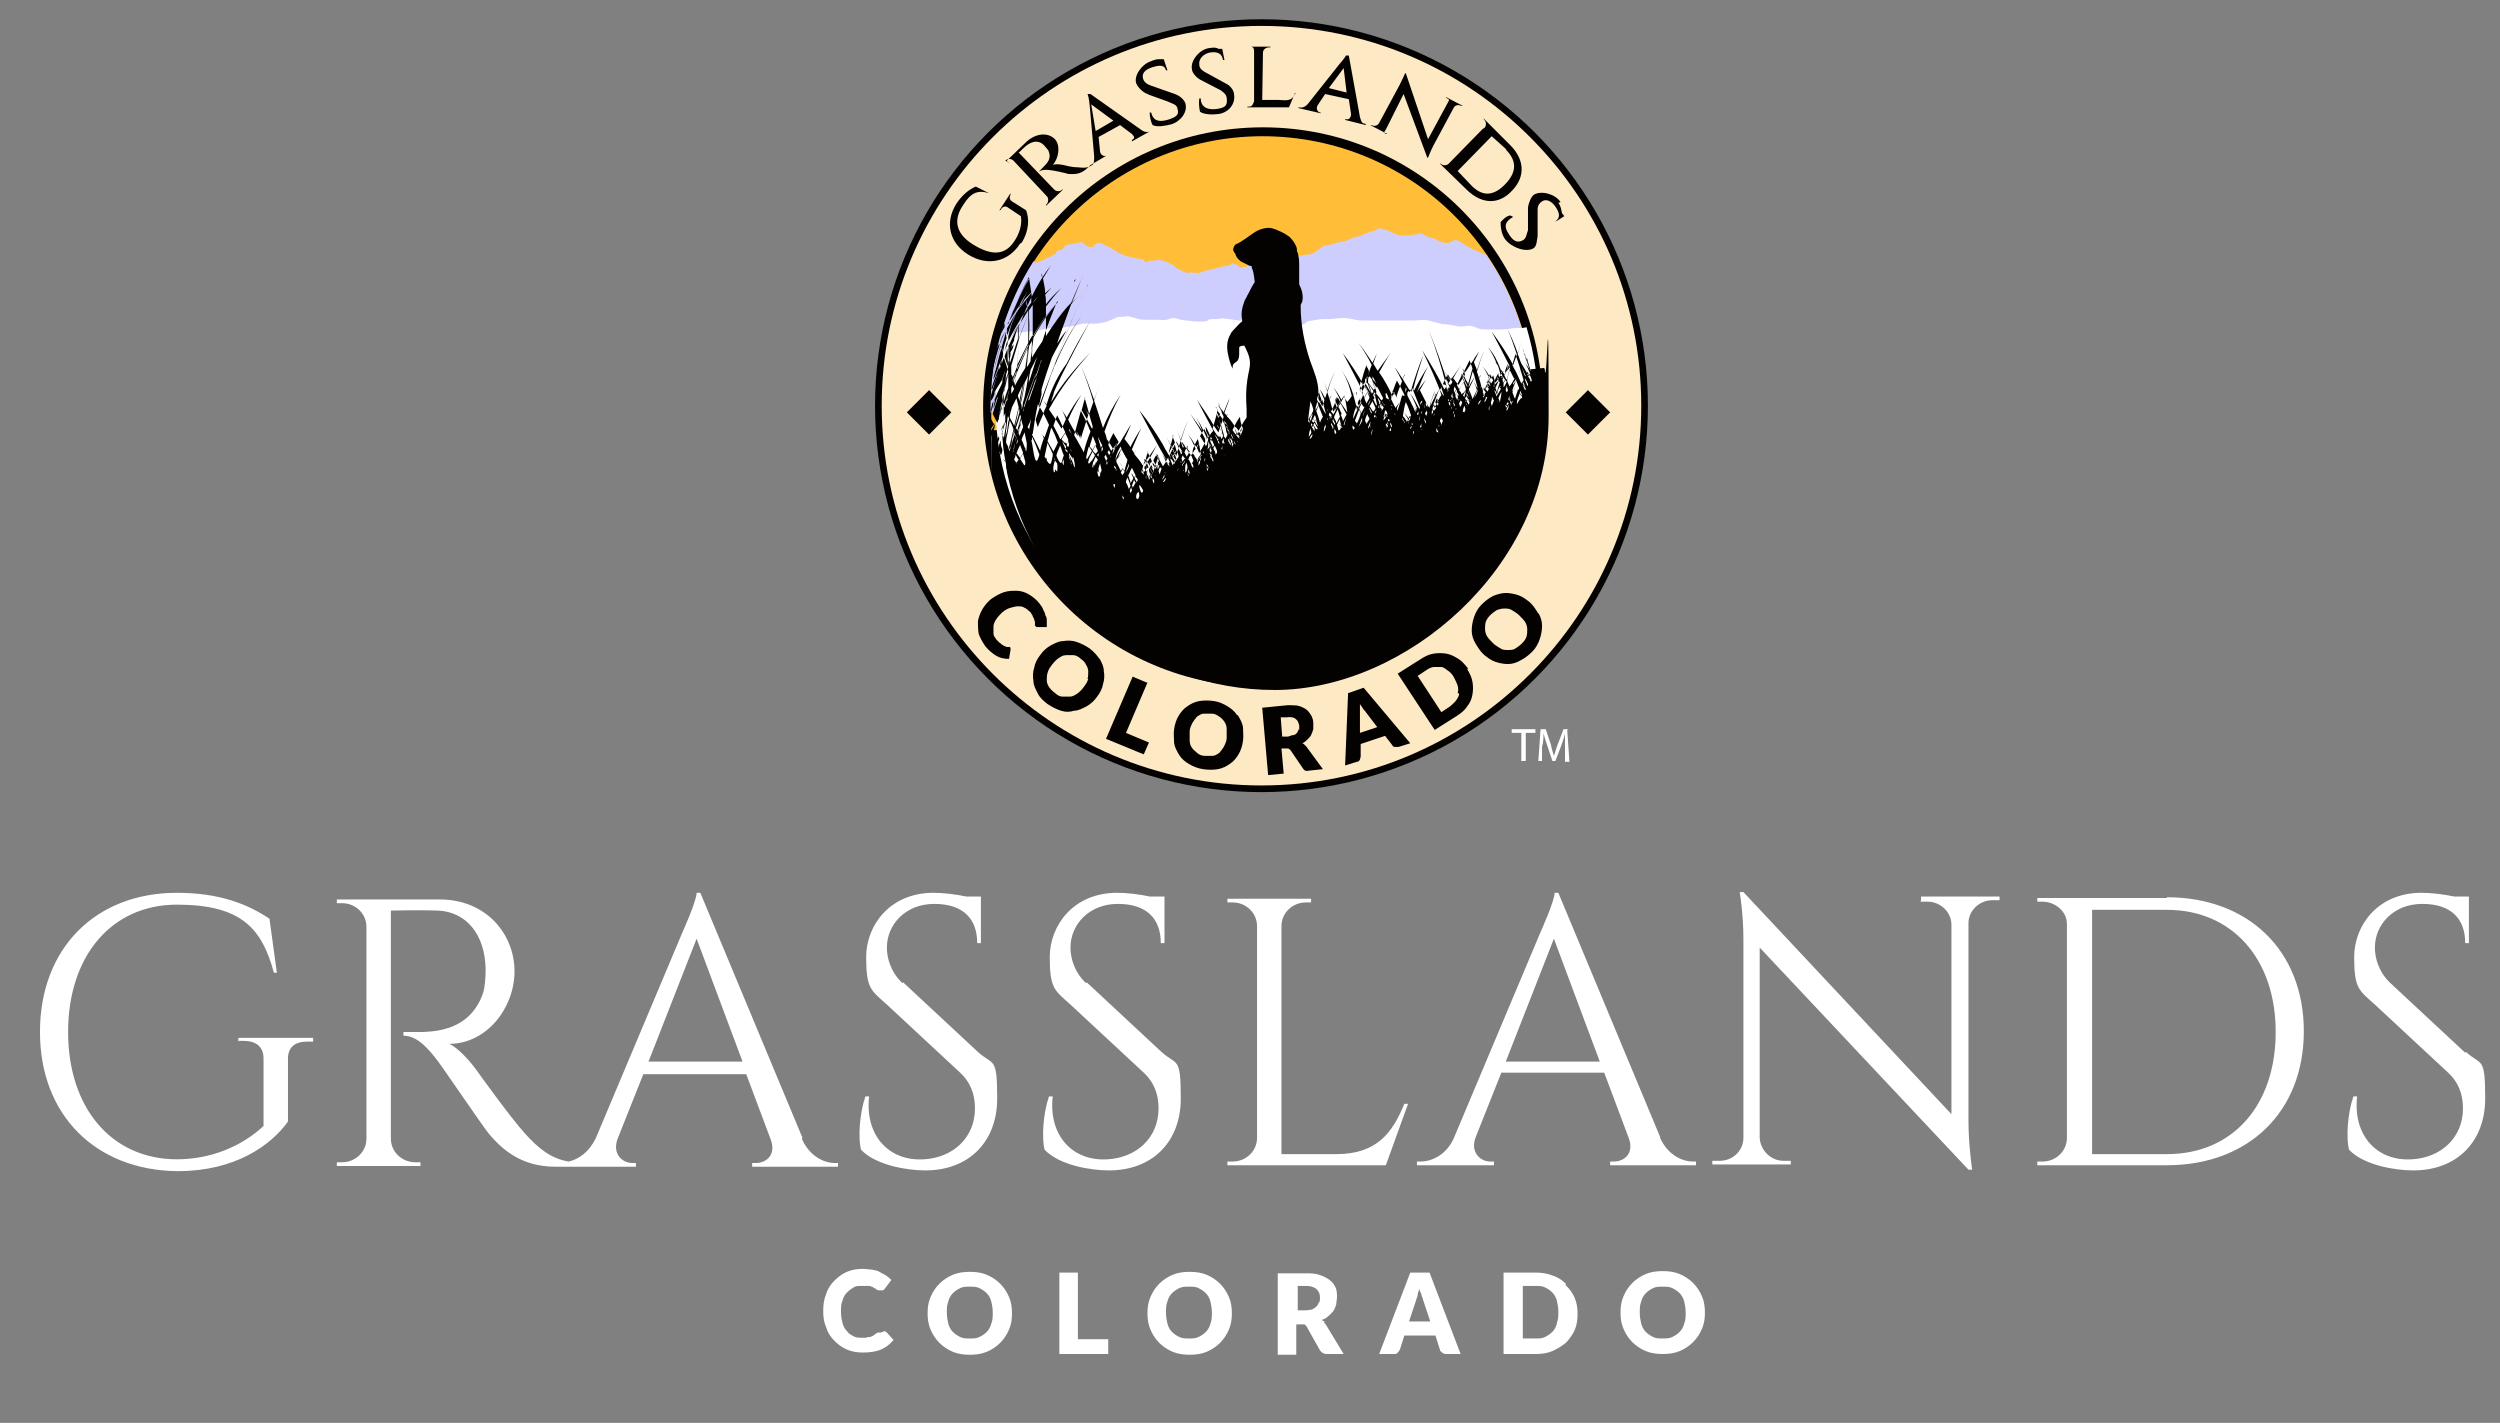
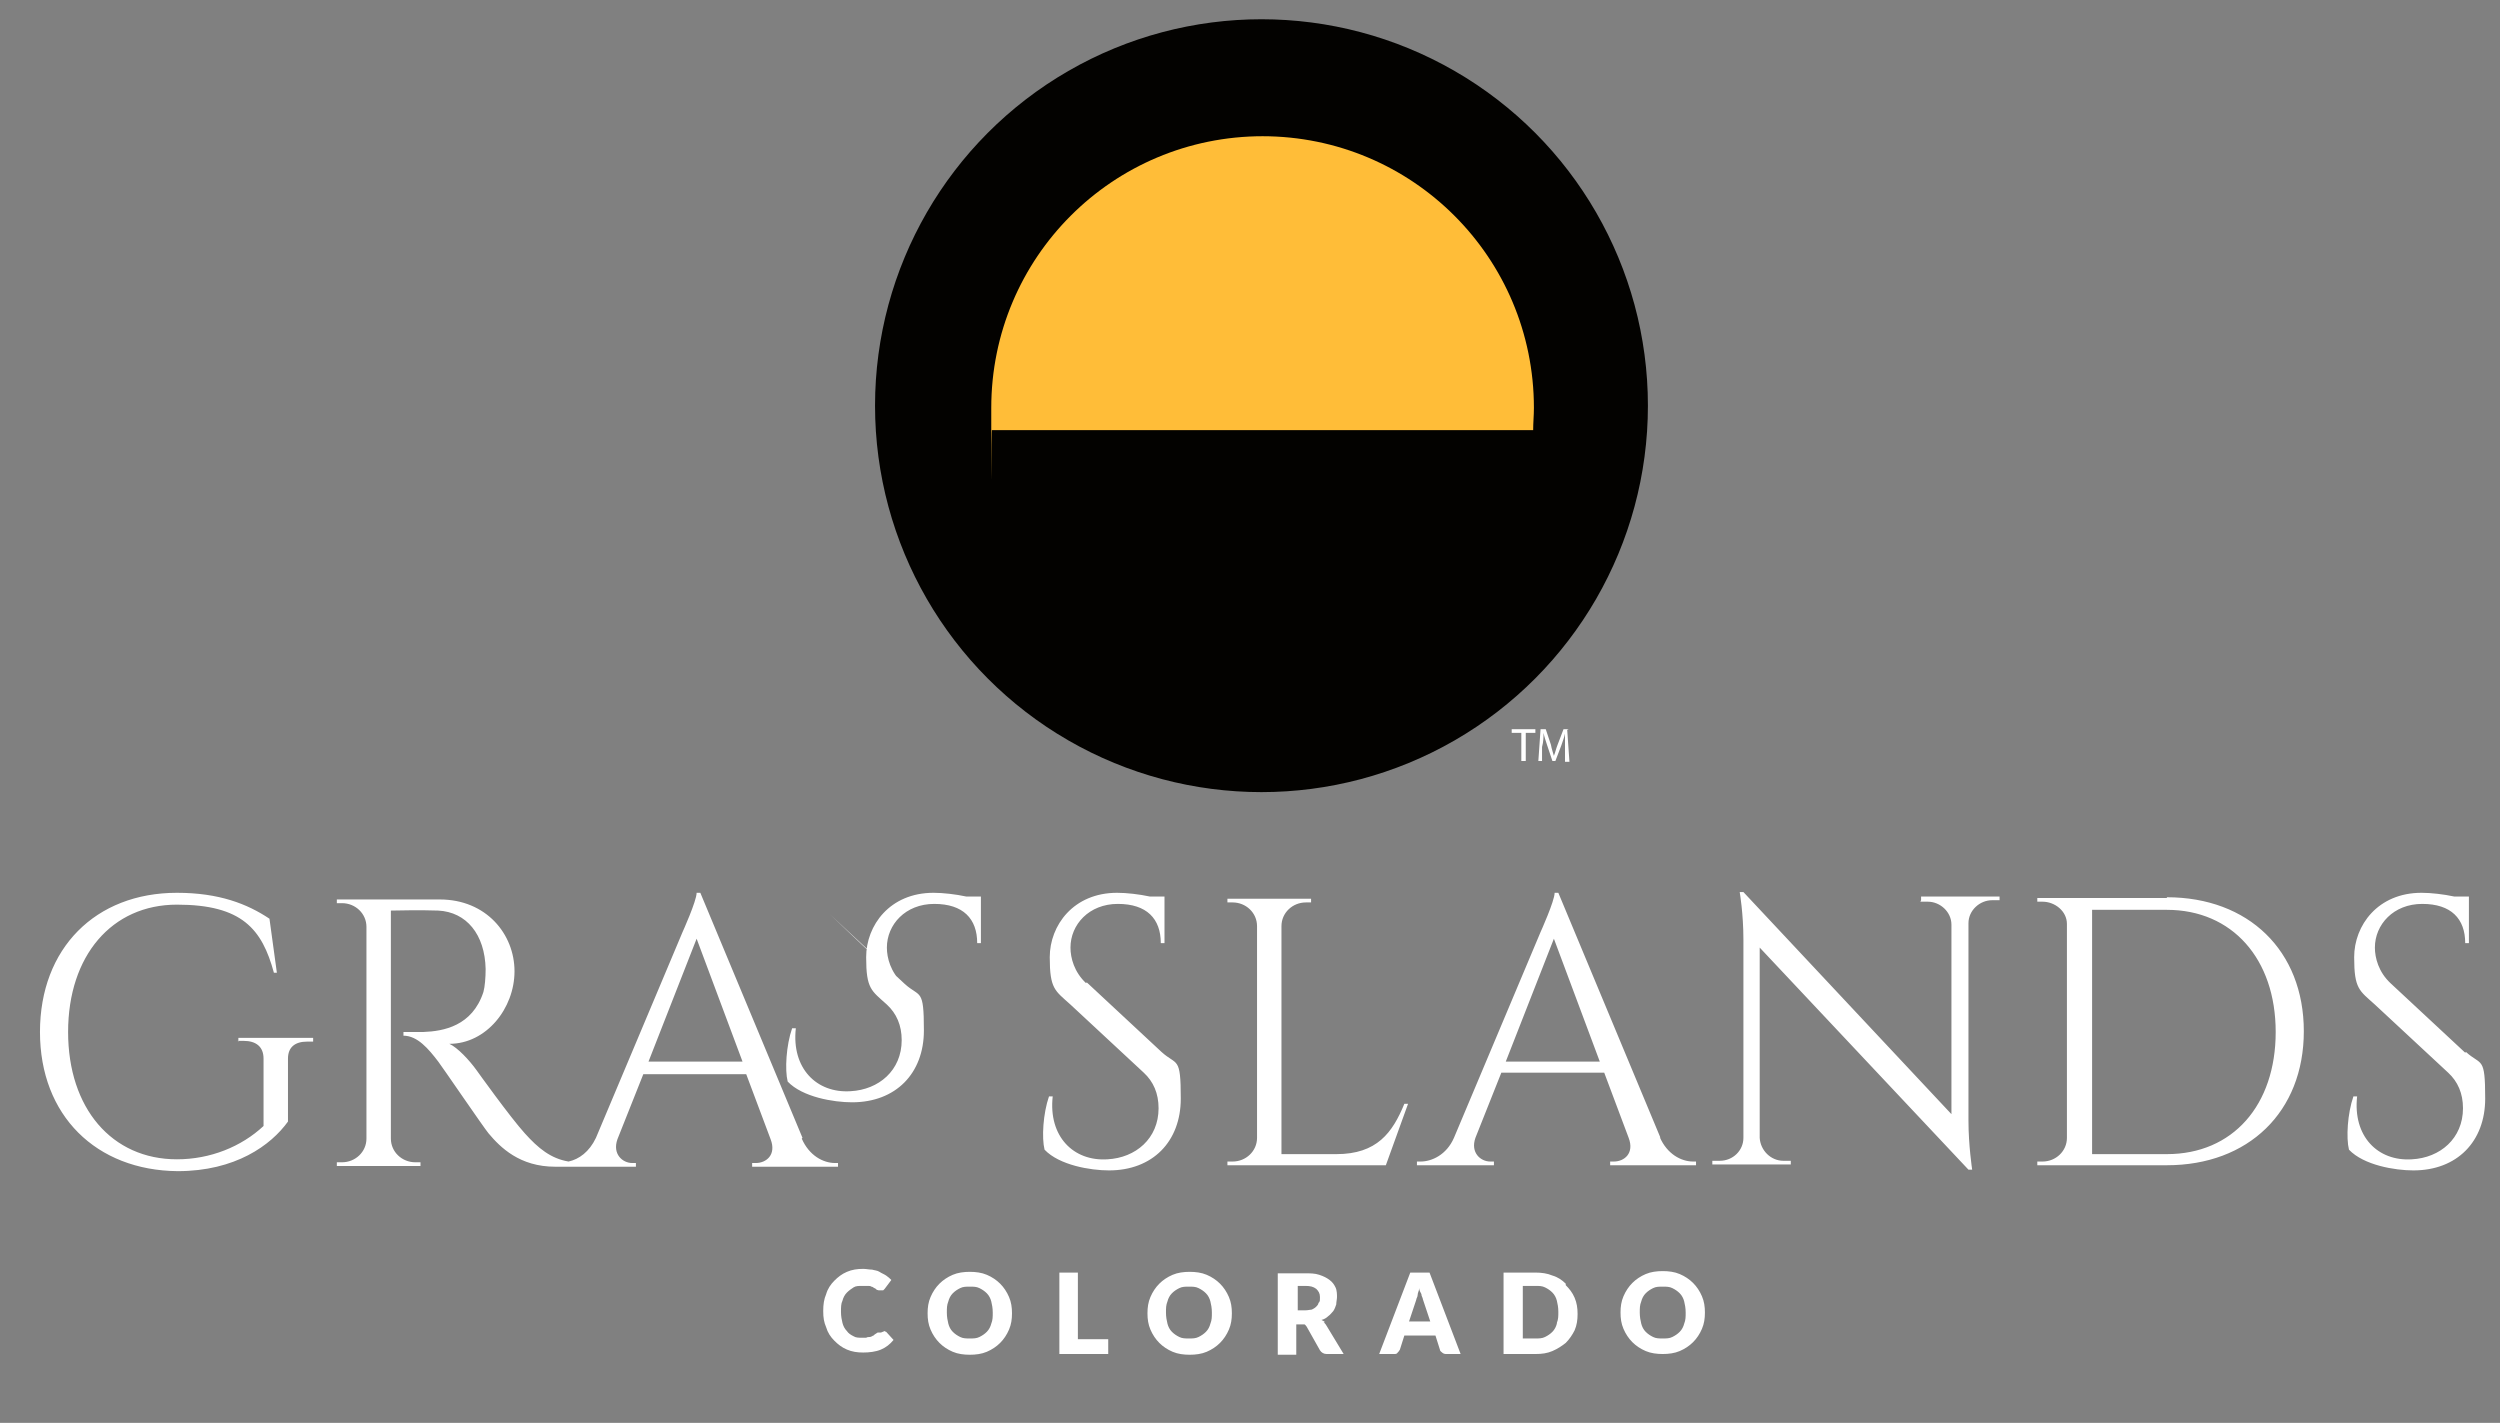
<svg xmlns="http://www.w3.org/2000/svg" version="1.1" viewBox="0 0 337.7 192.2">
  <rect x="0" y="0" width="337.7" height="192.2" fill="#808080" stroke="none" />
  <defs>
    <style>
      .st0 {
        fill: #ffbd38;
      }

      .st0, .st1, .st2 {
        fill-rule: evenodd;
      }

      .st3, .st1 {
        fill: #fff;
      }

      .st4 {
        isolation: isolate;
      }

      .st5 {
        fill: #030200;
      }

      .st6 {
        fill: #fde9c3;
      }

      .st2 {
        fill: #cecefe;
      }
    </style>
  </defs>
  <g id="Group_1" class="st4">
    <g id="COLORADO">
      <path class="st3" d="M119,180c0,0-.1,0-.2,0s-.1,0-.2,0c0,0-.1,0-.2.1-.2.1-.3.2-.4.3-.1,0-.3.2-.5.2-.2,0-.3,0-.5.1-.2,0-.4,0-.6,0-.4,0-.8,0-1.1-.2-.4-.2-.7-.4-.9-.7-.3-.3-.5-.7-.6-1.1s-.2-.9-.2-1.5,0-1.1.2-1.5c.1-.4.3-.8.6-1.1.3-.3.6-.5.9-.7.3-.2.7-.2,1.2-.2s.5,0,.7,0c.2,0,.4,0,.5.1.1,0,.3.1.4.2.1,0,.2.1.3.2,0,0,.2.1.3.1,0,0,.2,0,.3,0,.1,0,.2,0,.3,0,0,0,.1-.1.2-.2l.9-1.2c-.2-.2-.4-.4-.7-.6-.3-.2-.6-.3-.9-.5s-.7-.2-1-.3c-.4,0-.8-.1-1.2-.1-.8,0-1.5.1-2.2.4-.7.3-1.2.7-1.7,1.2s-.9,1.1-1.1,1.8c-.3.7-.4,1.4-.4,2.3s.1,1.5.4,2.2c.2.7.6,1.3,1.1,1.8.5.5,1,.9,1.7,1.2.7.3,1.4.4,2.2.4s1.7-.1,2.4-.4c.7-.3,1.2-.7,1.7-1.3l-1-1.1c0,0-.1,0-.2-.1ZM135.1,173.4c-.5-.5-1.1-.9-1.8-1.2-.7-.3-1.5-.4-2.3-.4s-1.6.1-2.3.4c-.7.3-1.3.7-1.8,1.2-.5.5-.9,1.1-1.2,1.8-.3.7-.4,1.4-.4,2.2s.1,1.5.4,2.2c.3.7.7,1.3,1.2,1.8.5.5,1.1.9,1.8,1.2.7.3,1.5.4,2.3.4s1.6-.1,2.3-.4c.7-.3,1.3-.7,1.8-1.2.5-.5.9-1.1,1.2-1.8.3-.7.4-1.4.4-2.2s-.1-1.5-.4-2.2c-.3-.7-.7-1.3-1.2-1.8ZM133.9,178.8c-.1.4-.3.8-.6,1.1-.3.3-.6.5-1,.7-.4.2-.8.2-1.3.2s-.9,0-1.3-.2c-.4-.2-.7-.4-1-.7-.3-.3-.5-.7-.6-1.1-.1-.4-.2-.9-.2-1.5s0-1,.2-1.5c.1-.4.3-.8.6-1.1.3-.3.6-.5,1-.7.4-.2.8-.2,1.3-.2s.9,0,1.3.2c.4.2.7.4,1,.7.3.3.5.7.6,1.1.1.4.2.9.2,1.5s0,1-.2,1.5ZM145.6,171.9h-2.5v11h6.6v-2h-4.1v-8.9ZM164.8,173.4c-.5-.5-1.1-.9-1.8-1.2-.7-.3-1.5-.4-2.3-.4s-1.6.1-2.3.4c-.7.3-1.3.7-1.8,1.2-.5.5-.9,1.1-1.2,1.8-.3.7-.4,1.4-.4,2.2s.1,1.5.4,2.2c.3.7.7,1.3,1.2,1.8.5.5,1.1.9,1.8,1.2.7.3,1.5.4,2.3.4s1.6-.1,2.3-.4c.7-.3,1.3-.7,1.8-1.2s.9-1.1,1.2-1.8c.3-.7.4-1.4.4-2.2s-.1-1.5-.4-2.2c-.3-.7-.7-1.3-1.2-1.8ZM163.5,178.8c-.1.4-.3.8-.6,1.1-.3.3-.6.5-1,.7-.4.2-.8.2-1.3.2s-.9,0-1.3-.2c-.4-.2-.7-.4-1-.7-.3-.3-.5-.7-.6-1.1-.1-.4-.2-.9-.2-1.5s0-1,.2-1.5c.1-.4.3-.8.6-1.1.3-.3.6-.5,1-.7.4-.2.8-.2,1.3-.2s.9,0,1.3.2c.4.2.7.4,1,.7.3.3.5.7.6,1.1.1.4.2.9.2,1.5s0,1-.2,1.5ZM179,178.6c-.1-.1-.3-.2-.5-.3.4-.1.7-.3.9-.5.3-.2.5-.5.7-.7.2-.3.3-.6.4-.9,0-.3.1-.7.1-1s0-.9-.2-1.3c-.2-.4-.4-.7-.8-1-.4-.3-.8-.5-1.4-.7-.6-.2-1.2-.2-2-.2h-3.6v11h2.5v-4.1h.6c.2,0,.3,0,.5,0,.1,0,.2.2.3.3l1.8,3.2c.2.3.5.5.9.5h2.3l-2.3-3.8c-.1-.2-.2-.3-.4-.5ZM178.1,176c0,.2-.2.4-.3.5-.2.2-.4.3-.6.4-.2,0-.5.1-.9.1h-1v-3.3h1c.7,0,1.1.1,1.5.4.3.3.5.6.5,1.1s0,.5-.1.7ZM190.5,171.9l-4.2,11h2c.2,0,.4,0,.5-.2.1-.1.2-.2.3-.4l.6-1.9h4.2l.6,1.9c0,.2.2.3.3.4.1.1.3.2.5.2h2l-4.2-11h-2.6ZM190.3,178.6l1-3c0-.2.2-.4.2-.7,0-.3.2-.5.2-.9,0,.3.2.6.3.8,0,.3.2.5.2.7l1,3h-3ZM211.5,173.4c-.5-.5-1.1-.9-1.8-1.1-.7-.3-1.5-.4-2.3-.4h-4.3v11h4.3c.9,0,1.6-.1,2.3-.4.7-.3,1.3-.7,1.8-1.1.5-.5.9-1.1,1.2-1.7.3-.7.4-1.4.4-2.2s-.1-1.5-.4-2.2c-.3-.7-.7-1.2-1.2-1.7ZM210.3,178.8c-.1.4-.3.8-.6,1.1-.3.3-.6.5-1,.7-.4.2-.8.2-1.3.2h-1.7v-7.1h1.7c.5,0,.9,0,1.3.2.4.2.7.4,1,.7.3.3.5.7.6,1.1.1.4.2.9.2,1.5s0,1-.2,1.5ZM229.9,175.1c-.3-.7-.7-1.3-1.2-1.8-.5-.5-1.1-.9-1.8-1.2-.7-.3-1.5-.4-2.3-.4s-1.6.1-2.3.4c-.7.3-1.3.7-1.8,1.2-.5.5-.9,1.1-1.2,1.8-.3.7-.4,1.4-.4,2.2s.1,1.5.4,2.2c.3.7.7,1.3,1.2,1.8.5.5,1.1.9,1.8,1.2.7.3,1.5.4,2.3.4s1.6-.1,2.3-.4c.7-.3,1.3-.7,1.8-1.2.5-.5.9-1.1,1.2-1.8.3-.7.4-1.4.4-2.2s-.1-1.5-.4-2.2ZM227.5,178.8c-.1.4-.3.8-.6,1.1-.3.3-.6.5-1,.7-.4.2-.8.2-1.3.2s-.9,0-1.3-.2c-.4-.2-.7-.4-1-.7-.3-.3-.5-.7-.6-1.1-.1-.4-.2-.9-.2-1.5s0-1,.2-1.5c.1-.4.3-.8.6-1.1.3-.3.6-.5,1-.7.4-.2.8-.2,1.3-.2s.9,0,1.3.2c.4.2.7.4,1,.7.3.3.5.7.6,1.1.1.4.2.9.2,1.5s0,1-.2,1.5Z" />
    </g>
    <g id="GRASSLANDS">
-       <path class="st3" d="M32.1,140.6h.8c1.7,0,2.7.8,2.7,2.4v9.1c-3,2.8-7.2,4.5-11.7,4.5-8.8,0-14.7-6.9-14.7-17.2s5.9-17.2,14.7-17.2,11.5,3.3,13.1,9.2h.4l-1-7.3c-3-2-6.8-3.5-12.5-3.5-11,0-18.5,7.5-18.5,18.8s7.6,18.7,18.6,18.8c7.8,0,12.6-3.5,14.9-6.7v-8.5c0-1.5.9-2.3,2.6-2.3h.8v-.5h-10.1v.5ZM108.4,153.7l-13.8-33.1h-.5c0,1.1-1.9,5.3-1.9,5.3l-11.7,27.8c-.9,1.9-2.3,2.9-3.7,3.2-2.4-.4-4.1-1.8-5.9-3.8-2-2.2-6.5-8.5-6.5-8.5-1-1.4-2.6-3.1-3.7-3.6,5,0,8.8-4.8,8.8-9.8s-3.8-9.7-10.1-9.7h-13.9s0,.5,0,.5h.7c1.8,0,3.3,1.4,3.3,3.2v28.6c0,1.8-1.5,3.2-3.3,3.2h-.7v.5s11.3,0,11.3,0v-.5h-.7c-1.8,0-3.3-1.4-3.3-3.2v-30.8c.7,0,3.8-.1,6.4,0,3.8.2,6.3,3.2,6.4,7.9,0,1.1-.1,2.4-.3,3.1-1.5,4.6-5.4,5.3-8.1,5.4-1.6,0-2.7,0-2.7,0v.5c1.9,0,3.4,1.8,4.7,3.5.4.5,6.2,9,6.8,9.7,1.6,1.9,4.2,4.5,9,4.5h.5s10.4,0,10.4,0v-.5h-.5c-1.3,0-2.7-1.2-2-3.2l3.5-8.8h13.9l3.3,8.8c.8,2.1-.6,3.2-2,3.2h-.5v.5h11.6v-.5h-.4c-1.6,0-3.5-1-4.5-3.3ZM87.6,143.4l6.5-16.6,6.2,16.6h-12.7ZM121.9,132.8c-1.6-1.5-2.1-3.4-2.1-4.8,0-3.1,2.5-5.9,6.4-5.9s5.8,2,5.8,5.3h.5v-6.3h-2c-1.4-.3-3.1-.5-4.4-.5-5.9,0-9.1,4.4-9.1,8.7s.7,4.5,2.8,6.4l9.9,9.2c1.3,1.2,2,2.8,2,4.8,0,4.1-3.1,6.7-6.9,6.9-4.6.3-8-3.1-7.4-8.5h-.5c-.8,2.3-1,5.6-.6,7.2,2,2.1,6.2,2.8,8.7,2.8,5.9,0,9.7-3.9,9.7-9.7s-.5-4.4-2.6-6.3l-10.1-9.4ZM146.7,132.8c-1.6-1.5-2.1-3.4-2.1-4.8,0-3.1,2.5-5.9,6.4-5.9s5.8,2,5.8,5.3h.5v-6.3h-2c-1.4-.3-3.1-.5-4.4-.5-5.9,0-9.1,4.4-9.1,8.7s.7,4.5,2.8,6.4l9.9,9.2c1.3,1.2,2,2.8,2,4.8,0,4.1-3.1,6.7-6.9,6.9-4.6.3-8-3.1-7.4-8.5h-.5c-.8,2.3-1,5.6-.6,7.2,2,2.1,6.2,2.8,8.7,2.8,5.9,0,9.7-3.9,9.7-9.7s-.5-4.4-2.6-6.3l-10.1-9.4ZM180.5,155.9h-7.4v-30.8c0-1.8,1.5-3.2,3.3-3.2h.7v-.5s-11.3,0-11.3,0v.5h.7c1.8,0,3.3,1.4,3.3,3.2v28.6c0,1.8-1.5,3.2-3.3,3.2h-.7v.5s21.4,0,21.4,0l3-8.3h-.5c-1.6,3.9-3.7,6.8-9.2,6.8ZM224.3,153.7l-13.8-33.1h-.5c0,1.1-1.9,5.3-1.9,5.3l-11.7,27.8c-1,2.3-3,3.2-4.5,3.2h-.5v.5h10.4v-.5h-.5c-1.3,0-2.7-1.2-2-3.2l3.5-8.8h13.9l3.3,8.8c.8,2.1-.6,3.2-2,3.2h-.5v.5h11.6v-.5h-.4c-1.6,0-3.5-1-4.5-3.3ZM203.4,143.4l6.5-16.6,6.2,16.6h-12.7ZM259.4,121.8h1c1.7,0,3.2,1.4,3.2,3.1v25.6l-28.1-30h-.5s.5,2.9.5,6.4v26.8c0,1.7-1.4,3.1-3.2,3.1h-1v.5s10.6,0,10.6,0v-.5h-1c-1.7,0-3.1-1.4-3.2-3.1v-25.7l28.2,30h.5s-.5-3.3-.5-6.6v-26.7c0-1.7,1.5-3.1,3.2-3.1h1v-.5s-10.6,0-10.6,0v.5ZM292.7,121.3h-17.5s0,.5,0,.5h.7c1.7,0,3.3,1.3,3.3,3v28.9c0,1.8-1.5,3.2-3.3,3.2h-.7v.5s17.5,0,17.5,0c11,0,18.5-7.2,18.5-18.1s-7.5-18.1-18.5-18.1ZM292.7,155.9h-10.1v-33h10.1c8.8,0,14.7,6.6,14.7,16.5s-5.8,16.5-14.7,16.5ZM333,142.2l-10.1-9.4c-1.6-1.5-2.1-3.4-2.1-4.8,0-3.1,2.5-5.9,6.4-5.9s5.8,2,5.8,5.3h.5v-6.3h-2c-1.4-.3-3.1-.5-4.4-.5-5.9,0-9.1,4.4-9.1,8.7s.7,4.5,2.8,6.4l9.9,9.2c1.3,1.2,2,2.8,2,4.8,0,4.1-3.1,6.7-6.9,6.9-4.6.3-8-3.1-7.4-8.5h-.5c-.8,2.3-1,5.6-.6,7.2,2,2.1,6.2,2.8,8.7,2.8,5.9,0,9.7-3.9,9.7-9.7s-.5-4.4-2.6-6.3Z" />
+       <path class="st3" d="M32.1,140.6h.8c1.7,0,2.7.8,2.7,2.4v9.1c-3,2.8-7.2,4.5-11.7,4.5-8.8,0-14.7-6.9-14.7-17.2s5.9-17.2,14.7-17.2,11.5,3.3,13.1,9.2h.4l-1-7.3c-3-2-6.8-3.5-12.5-3.5-11,0-18.5,7.5-18.5,18.8s7.6,18.7,18.6,18.8c7.8,0,12.6-3.5,14.9-6.7v-8.5c0-1.5.9-2.3,2.6-2.3h.8v-.5h-10.1v.5ZM108.4,153.7l-13.8-33.1h-.5c0,1.1-1.9,5.3-1.9,5.3l-11.7,27.8c-.9,1.9-2.3,2.9-3.7,3.2-2.4-.4-4.1-1.8-5.9-3.8-2-2.2-6.5-8.5-6.5-8.5-1-1.4-2.6-3.1-3.7-3.6,5,0,8.8-4.8,8.8-9.8s-3.8-9.7-10.1-9.7h-13.9s0,.5,0,.5h.7c1.8,0,3.3,1.4,3.3,3.2v28.6c0,1.8-1.5,3.2-3.3,3.2h-.7v.5s11.3,0,11.3,0v-.5h-.7c-1.8,0-3.3-1.4-3.3-3.2v-30.8c.7,0,3.8-.1,6.4,0,3.8.2,6.3,3.2,6.4,7.9,0,1.1-.1,2.4-.3,3.1-1.5,4.6-5.4,5.3-8.1,5.4-1.6,0-2.7,0-2.7,0v.5c1.9,0,3.4,1.8,4.7,3.5.4.5,6.2,9,6.8,9.7,1.6,1.9,4.2,4.5,9,4.5h.5s10.4,0,10.4,0v-.5h-.5c-1.3,0-2.7-1.2-2-3.2l3.5-8.8h13.9l3.3,8.8c.8,2.1-.6,3.2-2,3.2h-.5v.5h11.6v-.5h-.4c-1.6,0-3.5-1-4.5-3.3ZM87.6,143.4l6.5-16.6,6.2,16.6h-12.7ZM121.9,132.8c-1.6-1.5-2.1-3.4-2.1-4.8,0-3.1,2.5-5.9,6.4-5.9s5.8,2,5.8,5.3h.5v-6.3h-2c-1.4-.3-3.1-.5-4.4-.5-5.9,0-9.1,4.4-9.1,8.7s.7,4.5,2.8,6.4c1.3,1.2,2,2.8,2,4.8,0,4.1-3.1,6.7-6.9,6.9-4.6.3-8-3.1-7.4-8.5h-.5c-.8,2.3-1,5.6-.6,7.2,2,2.1,6.2,2.8,8.7,2.8,5.9,0,9.7-3.9,9.7-9.7s-.5-4.4-2.6-6.3l-10.1-9.4ZM146.7,132.8c-1.6-1.5-2.1-3.4-2.1-4.8,0-3.1,2.5-5.9,6.4-5.9s5.8,2,5.8,5.3h.5v-6.3h-2c-1.4-.3-3.1-.5-4.4-.5-5.9,0-9.1,4.4-9.1,8.7s.7,4.5,2.8,6.4l9.9,9.2c1.3,1.2,2,2.8,2,4.8,0,4.1-3.1,6.7-6.9,6.9-4.6.3-8-3.1-7.4-8.5h-.5c-.8,2.3-1,5.6-.6,7.2,2,2.1,6.2,2.8,8.7,2.8,5.9,0,9.7-3.9,9.7-9.7s-.5-4.4-2.6-6.3l-10.1-9.4ZM180.5,155.9h-7.4v-30.8c0-1.8,1.5-3.2,3.3-3.2h.7v-.5s-11.3,0-11.3,0v.5h.7c1.8,0,3.3,1.4,3.3,3.2v28.6c0,1.8-1.5,3.2-3.3,3.2h-.7v.5s21.4,0,21.4,0l3-8.3h-.5c-1.6,3.9-3.7,6.8-9.2,6.8ZM224.3,153.7l-13.8-33.1h-.5c0,1.1-1.9,5.3-1.9,5.3l-11.7,27.8c-1,2.3-3,3.2-4.5,3.2h-.5v.5h10.4v-.5h-.5c-1.3,0-2.7-1.2-2-3.2l3.5-8.8h13.9l3.3,8.8c.8,2.1-.6,3.2-2,3.2h-.5v.5h11.6v-.5h-.4c-1.6,0-3.5-1-4.5-3.3ZM203.4,143.4l6.5-16.6,6.2,16.6h-12.7ZM259.4,121.8h1c1.7,0,3.2,1.4,3.2,3.1v25.6l-28.1-30h-.5s.5,2.9.5,6.4v26.8c0,1.7-1.4,3.1-3.2,3.1h-1v.5s10.6,0,10.6,0v-.5h-1c-1.7,0-3.1-1.4-3.2-3.1v-25.7l28.2,30h.5s-.5-3.3-.5-6.6v-26.7c0-1.7,1.5-3.1,3.2-3.1h1v-.5s-10.6,0-10.6,0v.5ZM292.7,121.3h-17.5s0,.5,0,.5h.7c1.7,0,3.3,1.3,3.3,3v28.9c0,1.8-1.5,3.2-3.3,3.2h-.7v.5s17.5,0,17.5,0c11,0,18.5-7.2,18.5-18.1s-7.5-18.1-18.5-18.1ZM292.7,155.9h-10.1v-33h10.1c8.8,0,14.7,6.6,14.7,16.5s-5.8,16.5-14.7,16.5ZM333,142.2l-10.1-9.4c-1.6-1.5-2.1-3.4-2.1-4.8,0-3.1,2.5-5.9,6.4-5.9s5.8,2,5.8,5.3h.5v-6.3h-2c-1.4-.3-3.1-.5-4.4-.5-5.9,0-9.1,4.4-9.1,8.7s.7,4.5,2.8,6.4l9.9,9.2c1.3,1.2,2,2.8,2,4.8,0,4.1-3.1,6.7-6.9,6.9-4.6.3-8-3.1-7.4-8.5h-.5c-.8,2.3-1,5.6-.6,7.2,2,2.1,6.2,2.8,8.7,2.8,5.9,0,9.7-3.9,9.7-9.7s-.5-4.4-2.6-6.3Z" />
    </g>
    <g id="Trademark_1">
      <path class="st1" d="M211.9,98.5h-.7l-.8,2.1c-.2.5-.3,1-.5,1.5h0c-.1-.4-.3-.9-.4-1.5l-.7-2.1h-.7l-.3,4.3h.5v-1.9c.2-.7.2-1.4.2-1.9h0c.1.5.3,1.1.5,1.7l.7,2.1h.4l.8-2.1c.2-.6.4-1.1.5-1.6h0c0,.5,0,1.3,0,1.9v1.9h.6l-.3-4.3ZM204.2,99h1.3v3.8h.6v-3.8h1.3v-.5h-3.2v.5Z" />
    </g>
    <g id="Group_2">
      <g id="Ellipse_1_copy_3">
        <circle class="st5" cx="170.4" cy="54.8" r="52.2" />
      </g>
      <g id="Ellipse_1_copy_2">
-         <path class="st6" d="M170.4,3.5c-28.4,0-51.3,23-51.3,51.3s23,51.3,51.3,51.3,51.3-23,51.3-51.3S198.8,3.5,170.4,3.5ZM170.6,92.8c-20.9,0-37.8-16.9-37.8-37.8s16.9-37.8,37.8-37.8,37.8,16.9,37.8,37.8-16.9,37.8-37.8,37.8Z" />
-       </g>
+         </g>
      <g id="Rectangle_2_copy">
        <path class="st0" d="M170.6,18.4c-20.3,0-36.7,16.4-36.7,36.7s0,2,.1,3h73.1c0-1,.1-2,.1-3,0-20.3-16.4-36.7-36.7-36.7Z" />
      </g>
      <g id="_x3C_Path_x3E_">
-         <path class="st2" d="M201,34.5c-.2,0-1.1-.4-2-.8-.9-.5-.7-.3-1.7-1-1.1-.7-1.1.2-1.9.1-.8,0-.9-.2-1.5-.5-.5-.2-.9-.2-1.6-.6-.7-.4-.7,0-1.3,0-.7,0-.7.2-1.5.1-.8,0-1.1-.3-1.1-.3,0,0-.3,0-.8-.3-.5-.3-.3,0-.9-.3-.7-.2-.5.2-1.2.3-.7.1-.7.3-1.9.7-1.2.3-.3,0-1.7.6-1.7.5.3-.2-2,.5-.8.2-1.1.2-1.1.2,0,0-.4.3-1.1.8-.7.5-.7.3-2,.5-1.3.2-.5,0-1.6,0-1.1-.1-.9.2-1.7.3-.8.1-.9.3-1.6.5-.7.2-.7.2-2.4.7-1.7.4-.5,0-1.5-.3-.9-.3-.1,0-1.2.2-1.1.2-1.3.3-2.1.5-.6.1-1.1.3-1.7.5-1.5-.2-1.4,0-1.4,0,0,0-.7-.2-1.2-.5-.5-.2-.7-.5-.7-.5,0,0-.7-.5-1.6-.7-.9-.2-.4,0-1.3,0-.7,0-.7.1-.9.3l-.3-.4s-.9-.2-1.9-.4c-.9-.2-1.6-.6-2.4-1.1-.8-.5-.5-.2-1.3-.7-.8-.4-1.3.5-1.3.5,0,0-.9,0-1.2-.5-.3-.4-.8,0-1.9.1-1.1.2-.7.7-1.3.8-.7.1-.3.2-.8.6-.5.3-.8.4-.8.4,0,0-.3.1-1.1.5-.6.3-.7.2-.9,0-3.6,5.7-5.8,12.5-5.8,19.7s0,.4,0,.7h73.3c0-.2,0-.4,0-.7,0-7.6-2.3-14.7-6.3-20.5Z" />
-       </g>
+         </g>
      <g id="_x3C_Path_x3E_1" data-name="_x3C_Path_x3E_">
-         <path class="st1" d="M205.7,44.3c-.7,0-.2,0-.8,0-.7,0-1,.2-2.3.2s-.9,0-1.9,0c-1.1,0-1-.2-1.7-.4-.8-.2-.9,0-1.5,0-.7,0-.4,0-1.5-.2-1.2-.2-1.1-.1-1.1-.1,0,0-1.1-.3-1.9-.5-.9-.2-1.1,0-2.2,0-1.2,0-.7,0-1.4,0-.8,0-.9,0-2,0s-1.2,0-2.2,0c-1,0-.5,0-1.2,0-.7,0-1.2-.2-1.9-.3-.7-.1-1.1,0-2.5.1-1.4,0-1.2,0-2.3.2-1.1.1-.7.3-1.2.5-.6.2-.5,0-1.6-.1-1.2-.2-.9,0-2-.2-1.2,0-.5,0-1.2,0-.8,0-.9.1-1.7,0-.9,0-1.2,0-1.8-.2-.7,0-.4,0-1.8-.2-1.4-.2-.8,0-1.9,0-1.2,0-.6.1-1.2.3-.6.1-2,0-2.5-.1-.5,0-.9-.1-1.6-.3-.8-.1-.4,0-1.2.2-.9.1-.5,0-1.2,0-.7,0-.8,0-1.7,0-1,0-1.4-.3-2-.4-.6-.2-.3,0-1.2,0-1,0-.3,0-.9.2-.6.2-.7.4-1.7.6-1.1.2-1,.1-1.9.1-1,0-.5,0-2.4.4-1.9.3-.8.1-1.8.2-1.1,0-1.2.1-2.4.3-1.2.2-.9.1-2.4.3-.9,0-1.5.1-2.2.2-.9,3.1-1.3,6.4-1.3,9.8,0,8.8,3.1,16.8,8.2,23.1l64.5-16.4c.4-2.2.6-4.4.6-6.7,0-3.7-.6-7.3-1.6-10.7Z" />
-       </g>
+         </g>
      <g id="Rectangle_1_copy">
-         <path class="st5" d="M141.6,38.6s0,0,0,0c0,0,0,0,0,0,0,0,0,0,0,0ZM145,38.1s0,0,0,0c0,0,0,0,0,0,0,0,0,0,0,0ZM140.3,38.6s0,0,0,0c0,0,0,0,0,0,0,0,0,0,0,0ZM133.3,54.9c0,0,0,.1,0,.2h0c0,0,0-.1,0-.2,0,0,0,0,0,0ZM133.3,58.3s0,0,0,0c0,0,0,0,0,0,0,0,0,0,0,0ZM145.1,38c0-.1.1-.2.2-.3,0,0,0,0,0,0,0,.1-.1.3-.2.4ZM187.6,58s0,0,0,0c0,0,0,0,0,0h0ZM167.7,58.1v-.5c0,.2-.1.5-.2.7,0,0,.2,0,.2-.2ZM144.4,42s0,0,0,0c0,0,0,0,0,0,0,0,0,0,0,0,0,0,0,0,0,0ZM138.7,40.4s0,0,0,0c0,0,0,.2,0,.3,0-.1,0-.2,0-.3ZM206.6,49.9h0c0-.1,0-.1,0-.1h0c-.2-.5-.4-1.1-.6-1.6.2.2.3.5.4.8,0-.1,0-.2,0-.3-.1-.2-.3-.4-.4-.6h0c0,0,0-.1,0-.1-.1-.3-.2-.6-.3-.9,0,.3.2.5.3.8h0c0,0,.1.2.1.2-.1-.1-.2-.3-.3-.4.1.2.2.4.4.6.2.6.4,1.2.6,1.9-.2-.4-.5-.8-.8-1.2.3.5.5,1,.7,1.5,0,.1-.1.2-.2.3-.3-.5-.6-1.1-1-1.7-.2-.4-.3-.9-.5-1.3.2-.8.5-1.5.8-2.2,0,0,0,0,0,0-.3.7-.6,1.4-.8,2.1-.4-1.2-.9-2.3-1.4-3.3.5,1.1.9,2.3,1.3,3.5-.2.5-.3.9-.5,1.4-.8-1.5-1.8-3-2.9-4.5.9,1.7,1.7,3.2,2.4,4.6v.3c-.3.3-.5.6-.7.9,0-.1-.1-.2-.2-.3,0,0,0-.1.1-.2,0,0,0,.1-.1.2,0-.1-.2-.3-.3-.4-.4-1.1-.9-2.1-1.7-3,.5.7.9,1.5,1.2,2.3,0,0-.1-.2-.2-.3,0,.1.2.3.3.4.2.5.3.9.4,1.4-.2.3-.5.7-.7,1-.1-.3-.2-.6-.3-1h0c0-.1,0,0,0,0-.1-.4-.3-.7-.4-1.1.1.4.3.7.4,1.1-.1.2-.2.3-.3.5-.3-.6-.7-1.2-1.1-1.7.4.6.7,1.2,1,1.9,0,0-.1.2-.2.3-.1-.2-.2-.3-.3-.5.1.2.2.4.3.6-.2.3-.3.6-.5.8h0c0,0,0-.3,0-.3,0,0,0,.1-.1.2,0,0-.1-.1-.2-.2,0,0,.1.2.2.2,0,.1-.1.2-.2.3,0-.2-.1-.4-.2-.6,0,.2.1.4.2.6h0c-.2-.5-.3-1.1-.5-1.7,0-.2.2-.4.3-.5-.1.2-.2.3-.3.5-.1-.3-.2-.6-.3-.9.3-1,.6-1.9,1-2.8-.4.8-.7,1.7-1,2.6-.1-.4-.3-.7-.4-1.1l.7-1.4c-.3.4-.6.8-.8,1.2h0s0,0,0,0c-.4.5-.7,1.1-1.1,1.6-.1-.2-.3-.4-.4-.6.1.2.2.5.4.7h0c-.2-.3-.3-.7-.5-1.1.2.4.3.8.5,1.3-.3.5-.6.9-.9,1.4-.2-.3-.5-.6-.7-.9.3-.6.7-1.2,1.1-1.8-.5.7-1,1.4-1.5,2.1h0s.3-.5.3-.5c-.1.1-.2.3-.3.4-.3-.4-.6-.9-.9-1.3.3.5.6.9.9,1.4-.1.2-.2.3-.3.5-.8-2.6-1.7-5.1-2.6-7.3.9,2.3,1.7,4.9,2.4,7.6l-.3.4c-.8-1.7-1.8-3.4-3-5.3,1.1,2.3,2,4.2,2.6,6h0c0,.1,0,.1,0,.1,0,0,0,0,0,0-.2.2-.3.5-.4.7,0-.1-.2-.2-.2-.3,0,.1.1.3.2.4-.2.3-.4.6-.5.9l-.2-.4.8-2.1c-.4.7-.8,1.4-1.1,2.1h0s0,0-.1-.1c.2-.7.5-1.3.7-1.9-.3.6-.5,1.2-.7,1.8,0-.1-.2-.3-.2-.4,0,.1.2.3.2.4,0,.2-.1.3-.2.5-.4-.7-.8-1.5-1.2-2.3.3-.5.5-.9.8-1.4-.3.4-.6.8-.9,1.2h0s0,0,0,0c-.1.2-.2.3-.3.5.4-1,.8-2.2,1.5-3.5-.8,1.2-1.4,2.3-1.9,3.3,0,0,0-.1-.1-.2.4-1.7.9-3.2,1.4-4.7-.6,1.4-1.1,2.9-1.6,4.5h0s0,0,0,0v.5c-.1,0-.3-.3-.3-.3v.3c.1,0,.1,0,.1,0-.3-.6-.7-1.1-1-1.7,0-.2.2-.5.3-.7,0,.2-.2.4-.3.7-.4-.5-.7-1.1-1.1-1.6.4.7.7,1.3,1,1.9-.3.7-.6,1.5-.8,2.2h0c0-.3-.2-.5-.3-.8,0,.2.1.4.2.6,0,0-.1-.2-.2-.3h0c0,0,0,0,0,0,0-.2-.2-.3-.3-.5,0,.2.2.3.3.5l-.2.3c-.5-1.1-1.1-2.2-1.8-3.2.5-.9,1-1.8,1.6-2.7-.6.8-1.2,1.7-1.8,2.5-.2-.3-.4-.7-.6-1,.2-.5.3-.9.5-1.4-.2.4-.4.9-.6,1.3-.6-.9-1.2-1.8-1.9-2.7.7,1,1.3,2,1.8,3-.3.7-.5,1.4-.7,2.1h0c0-.1,0,0,0,0,0,.3-.2.5-.3.8-.8-1.5-1.8-3-2.9-4.5,1,1.9,1.9,3.6,2.7,5.2,0,.1,0,.2,0,.3-.2-.2-.4-.4-.5-.7.2.3.3.5.5.8,0,.2-.1.4-.2.6-.1.3-.2.7-.4,1.1l-.2.4h0c-.1-.7-.3-1.4-.5-2.1,0-.1.1-.2.2-.3,0,.1-.2.2-.2.3-.4-1.3-1-2.5-1.8-3.6.8,1.1,1.3,2.4,1.6,3.8-.2.3-.4.6-.6.8l-.4-.6h0c0,0,0-.3,0-.3-.1.2-.3.4-.4.6-.3-.6-.7-1.2-1.1-1.7.4.6.7,1.2,1,1.9-.3.4-.5.8-.7,1.2h0c0,0,0-.3,0-.3,0,0,0,.1-.1.2,0,0-.1-.1-.2-.2,0,0,.1.2.2.2,0,.1-.1.2-.2.3,0-.2-.1-.4-.2-.6,0,.2.1.4.2.6h0c-.2-.5-.3-1.1-.5-1.7,0-.2.2-.4.3-.5-.1.2-.2.3-.3.5-.1-.3-.2-.6-.3-.9.3-1,.6-1.9,1-2.8-.4.8-.7,1.7-1,2.6-.2-.5-.3-.9-.5-1.3.2.4.3.9.5,1.4-.1.3-.2.6-.3.9-.2-.4-.4-.8-.7-1.2l.6,1.4c0,.3-.2.6-.3.9-.1-.3-.3-.7-.5-1,0-.4,0-.8,0-.9,0-1.5-.6-2.8-1.1-4.2-.8-2.4-1.3-4.9-1.3-7.5,0-.2.1-.3.2-.5.2-.8,0-1.6-.4-2.4,0-.8,0-1.6,0-2.4,0-.7,0-1.4-.3-2.1,0-.2,0-.4-.1-.6-.2-.5-.5-.9-.9-1.3-.4-.3-.9-.6-1.4-.8-.4-.2-.7-.3-1.1-.4-.8-.1-1.7.2-2.4.7s-1.4,1-2.1,1.4c-.2,0-.4.2-.5.4-.1.2-.2.5,0,.7,0,.1.1.2.2.3,0,0,0,.2.1.3.1.3.4.5.6.7.4.2.8.4,1.2.6.1,0,.2,0,.3.1,0,.1,0,.3.1.4.2.6.2,1.1.3,1.7,0,0-.1.2-.2.3-.3.5-.5,1-.8,1.5-.1.3-.3.5-.4.8-.3.8-.5,1.7-.3,2.5,0,0,0,.1,0,.2-.4.3-.7.7-1.1,1.1-.2.2-.4.4-.5.7-.5.8-.5,1.8-.3,2.7.1.5.3,1.3.6,1.9,0-.8.3-.7.6-1s.3-.8.3-1.2c0-.2,0-.5,0-.7.1-.1.3-.2.5-.2,0,0,.2,0,.2,0,.3.6.6,1.2.7,1.8.2.9-.2,1.9-.3,2.8-.2,1.3-.2,2.6-.1,3.9,0,.4,0,.8,0,1.2-.3.4-.6.9-.8,1.3h0c0,0,0,0,0,0-.1.2-.2.3-.3.5-.1-.2-.2-.4-.4-.5.2-.4.4-.8.7-1.2-.3.4-.5.8-.7,1.2-.3-.4-.6-.9-1-1.3h0s0,0,0,0c0,0-.1-.1-.2-.2,0-.1,0-.2.1-.3,0,.1,0,.2-.1.3,0-.1-.2-.3-.3-.4.2-.7.5-1.3.7-2-.3.6-.5,1.2-.8,1.9-.1-.2-.3-.4-.4-.5-.1-.3-.2-.6-.3-.8,0,.2.2.5.3.8-.1-.2-.3-.4-.4-.5l.5.8c0,.3.2.5.3.8-.2.7-.5,1.4-.7,2.1-.2-.2-.3-.5-.5-.7-.7-1.2-1.5-2.4-2.4-3.7.8,1.6,1.6,3,2.2,4.2l-.2.2c-.1-.2-.2-.3-.3-.5.1.2.2.4.3.5-.2.3-.4.6-.7.9v-.2c-.5-1.2-1.1-2.3-1.8-3.3.5.7.9,1.5,1.2,2.4-.5-.8-1.1-1.6-1.6-2.3.7,1.1,1.4,2.2,2,3.4v.4c-.2.5-.5,1-.8,1.5-.1-.2-.2-.5-.3-.7h0c0,0,0,0,0,0h0c0-.2.2-.3.3-.5-.1.2-.2.3-.3.5h0c.1-.3.2-.5.3-.7-.1.2-.3.4-.4.6-.3-.6-.7-1.2-1.1-1.7.4.6.7,1.2,1,1.9,0,0,0,.1-.1.2,0,0,0,0-.1,0,0,0,0,0,0,.1-.1.2-.3.5-.4.7-.3-.5-.6-1-.9-1.4,0,0,0-.1.1-.2,0,0,0,.1-.1.2-.1-.2-.2-.4-.4-.5,0,0,.1.3.3.6,0,0,0,.1-.1.2-.1-.3-.2-.6-.3-.9.3-1,.6-1.9,1-2.8-.4.8-.7,1.7-1,2.6-.2-.5-.3-.9-.5-1.3.2.4.3.9.5,1.4-.2.7-.4,1.4-.6,2.1-.4-.8-.8-1.7-1.3-2.5.5.9.9,1.8,1.3,2.8,0,.2-.1.4-.2.6v.2c-.6-.9-1.2-1.8-1.7-2.8,0,0,0,0,0,0,0,0,0,0,0,0-.9-1.5-1.9-3-3.1-4.5,1,1.9,1.9,3.6,2.8,5.2h0c.3.5.6,1,.9,1.6h0c-.2-.2-.4-.6-.6-.9.2.4.4.8.5,1.1-.1.2-.3.4-.4.6-.2-.4-.4-.8-.7-1.2v-.4c.1,0,0,.4,0,.4v-.2c-.1,0,0,.3,0,.3-.1.4-.3.8-.4,1.2v-.3c-.1,0,0,.3,0,.3-.1.4-.3.8-.4,1.2,0-.2-.2-.3-.3-.5,0,.2.2.3.3.5v.3c-.3-.2-.4-.5-.6-.7v-.4c-.1,0,0,.3,0,.3l-.4-.5v-.3c.1,0,.1,0,.1,0,.5-.9,1-1.8,1.6-2.9-.6.9-1.2,1.7-1.7,2.5,0,0,0,0,0,0,0,0,0,0,0,0l-.2.3-.4-.6c.2-.9.5-1.7.8-2.5-.3.8-.6,1.6-.8,2.5h0s0,0,0,0h0c-.2-.3-.5-.6-.8-1l.2-.4c0,.1-.1.2-.2.3-.1-.2-.2-.3-.3-.5.4-.9.8-1.9,1.3-2.9-.6.9-1.1,1.8-1.5,2.6-.2-.4-.5-.7-.8-1.1.3-.6.6-1.3.9-2-.4.6-.7,1.2-1.1,1.8l-.2-.3.2.3c-.2.3-.3.6-.5.8-.2.2-.3.4-.5.5v-.3c-.1,0,0,.3,0,.3,0,.1-.2.2-.3.3-.3-.5-.5-.9-.9-1.4,0-.3-.2-.7-.3-1,.6-1.7,1.3-3.4,2.2-5-1,1.5-1.8,3-2.4,4.5-.4-1.3-.8-2.5-1.2-3.7.3-.9.6-1.7.9-2.5-.3.8-.6,1.6-.9,2.4-.6-1.7-1.2-3.3-1.8-4.7.6,1.5,1.2,3.2,1.7,5-.2.6-.4,1.1-.6,1.7-.2-.3-.4-.6-.6-.9.2.3.4.6.5,1-.3,1-.7,2.1-1,3.2v-.2c0-.4.1-.7.3-1.1-.1.4-.3.7-.4,1.1-.1-.2-.2-.4-.3-.5,0-.1.2-.3.3-.4-.1.1-.2.3-.3.4,0-.1-.1-.2-.2-.3l.2.4v.2c-.5-.7-.9-1.4-1.3-2.2.5-1.2,1.1-2.3,1.8-3.4-.8,1-1.4,2-2,3.1-.2-.4-.5-.7-.7-1.1.2.4.4.8.6,1.2h0c-.2-.2-.3-.5-.5-.8.2.3.3.6.5.9h0s0,0,0,0h0c-.2.5-.4.9-.6,1.3-.5-.9-1.1-1.7-1.7-2.6,0,0,0,0,0,0,1.7-3.1,3.6-5.4,5.6-7.7,0,0,0,0,0,0,0,0,0,0,0,0-1.8,1.9-3.7,4-5.3,6.7.1-.5.3-.9.4-1.4.6-1.4,1.3-2.8,2-4.1,0-.1.1-.2.2-.3,0,0,0,0-.1.1.9-1.8,1.9-3.6,2.8-5.3,0,0,0,0,0,0-1.1,1.9-2.2,3.8-3.2,5.8-1.2,1.6-2.1,3.5-2.7,5.5,0,0,0,0,0,.1-.1-.2-.3-.4-.4-.5.1.2.3.4.4.6-.2.4-.4.8-.5,1.2-.2.5-.5,1.1-.7,1.7-.1-.3-.2-.6-.3-1,.7-2.1,1.4-4.1,2.1-6.1,1.2-3,2.5-5.7,4.1-7.9-1.3,1.7-2.5,3.9-3.5,6.3,1.4-4,2.9-7.6,4.4-10.6,0,0,0,0,0,0,0,.1-.1.3-.2.4-1.4,2.9-2.9,6.6-4.3,10.5,0,.2-.1.3-.2.5,1.5-4.1,3-7.9,4.5-11-1.6,3.2-3.2,7.4-4.8,11.7-.6,1.5-1.2,3.1-1.7,4.6.2-.9.3-1.5.4-1.8,0-.2,0-.4,0-.7.4-1.4.9-2.9,1.4-4.3.6-1.2,1.3-2.4,2-3.7-.5.6-.9,1.2-1.3,1.8.6-1.8,1.3-3.6,1.9-5.3.5-.6,1-1.1,1.5-1.5,0,0,0,0,0,0,0,0,0,0,0,0-.5.4-.9.8-1.4,1.3.6-1.4,1.1-2.8,1.7-4.1-.6,1.3-1.2,2.7-1.8,4.1-1.2,1.2-2.3,2.8-3.4,4.5,0-1.4,0-2.7,0-4,.7-.9,1.4-1.8,2.1-2.5,0,0,0,0,0,0-.7.6-1.5,1.4-2.1,2.2,0-.4,0-.9-.1-1.3.3-.3.6-.7.9-1,0,0,0,0,0,0-.3.3-.6.5-.9.8,0-.7-.2-1.3-.3-2,.4-.6.7-1.2,1.1-1.8,0,0,0,0,0,0,0,0,0,0,0,0-.4.5-.8,1.1-1.2,1.7,0-.2,0-.4-.1-.6,0,0,0,0,0,0,0,.2,0,.4.1.6-1.2,1.9-2.2,4.1-3.1,6.5,0-.2,0-.3,0-.5.2-.5.4-.9.6-1.4-.2.4-.4.9-.6,1.4,0-.1,0-.2,0-.4,0,0,0,0,0,.1,0,.1,0,.2,0,.4,0,0,0,0,0,0,0-.1,0-.2,0-.4,0,0,0,0,0,.1,0,.1,0,.2,0,.4-.3.7-.5,1.4-.7,2.1,0,0,0,.1,0,.2,0,0,0-.1,0-.2,0,0,0,0,0,0,0,0,0,.1,0,.2-.1.2-.2.4-.3.6,0,.2-.1.5-.2.7.1-.3.3-.6.4-.8,0,0,0,.2,0,.3-.1.3-.2.5-.4.8,0,.2-.1.5-.2.7.1-.2.2-.5.3-.7-.1.4-.2.9-.3,1.3,0-.2,0-.3,0-.5,0,.2,0,.3-.1.5,0,.2,0,.3,0,.5,0,.4-.2.8-.3,1.2,0,0,0,0,0,0,0,.6-.2,1.1-.2,1.7,0-.2,0-.5.1-.7,0-.3.2-.7.3-1,0,0,0,0,0,0,0,0,0,0,0,0,0,.2-.1.4-.2.7,0,.2-.1.5-.2,1,0,.1,0,.2-.1.4,0,0,0-.1,0-.2,0,.2,0,.4,0,.5,0,0,0,0,0,0,0,.1,0,.3,0,.4,0,.1,0,.3,0,.5,0,.3,0,.7,0,1,0,0,0,0,0,0h0c0,.6,0,1,0,1.5s0,.2,0,.2c0,0,0,0,0,0,0,.1,0,.3,0,.4,0,.2,0,.4,0,.7,0-.4,0-.8,0-1.3,0-.2.1-.4.2-.6,0,0,0,0,0,.1,0,.3,0,.6,0,.9,0,.3-.2.6-.3.9,0,.2,0,.4,0,.5,0,0,0,0,0,0v.2c0,0,0,0,0,0h0c0,0,0-.1-.1-.2,0,1.5.2,3,.5,4.5,0,0,0,0,0,0,0,0,0,0,0,0,0,0,0,0,0,0,0,.3,0,.5.1.8,0,0,0,0,0-.1,0,.4.1.6.1.7h0s0,0,0,0h0s0,0,0,0c3.6,16.6,18.4,29.1,36.1,29.1s37-16.6,37-37-.2-4.1-.5-6c0-.2,0-.3-.1-.5ZM143,40.5s0,0,0,0c0,0,0,0,0,0,0,0,0,0,0,0ZM138.9,54c-.1.3-.3,1-.6,1.9,0,0,0,0,0,0,.4-1.3.8-2.5,1.3-3.8.1-.4.3-.8.5-1.2-.4,1.1-.7,2.1-1.1,3.2ZM137.3,58.9s0,0,0,.1c0,0,0,.1,0,.2-.2.5-.4,1.1-.5,1.7.2-.7.4-1.3.6-2ZM137.1,59.1c0-.1,0-.3.1-.4,0,0,0,0,0,0,0,.1,0,.2-.1.4ZM137.2,57.9c.2-.6.4-1.2.6-1.9,0,0,0,.1.1.2,0,0,0,0,0,0,0,.3-.1.6-.2.9-.1.4-.2.7-.3,1.1,0,0,0-.2-.1-.3ZM136.4,56.4c0-.5.2-1,.3-1.4.2-.4.4-.8.6-1.2.1.4.2.8.3,1.2-.2.8-.4,1.7-.6,2.5-.2-.4-.4-.7-.6-1.1ZM137,58.2c0,.1,0,.2,0,.3-.1.4-.3.9-.4,1.3,0,.1,0,.2-.1.4.2-.7.3-1.4.5-2.2,0,0,0,.1,0,.2ZM135,56.3s0,0,0,0c0-.5.2-1.1.3-1.6,0,0,0,0,0,0,0,.1,0,.3,0,.4-.1.4-.2.7-.3,1.1ZM135.3,55.5s0,0,0,.1c0,0,0,0,0,.1,0,0,0-.2,0-.2ZM134.8,56.8c0,0,0,.2-.1.3-.2-.4-.4-.8-.6-1.2.2-.8.5-1.5.7-2.3.2.3.3.6.5.8-.2.8-.3,1.5-.4,2.3ZM135,59.2c-.1.4-.3.8-.4,1.2,0,0-.1-.2-.2-.3.2-.4.3-.8.5-1.2,0,0,0,.2,0,.2ZM133.9,54.9c0,.2,0,.5-.1.7,0,0,0-.1,0-.2,0,0,0,0,0,0,0-.2.1-.3.2-.5ZM133.8,53.3s0,0,0,0c0,0,0,0,0,0,0,0,0,0,0,0ZM134,54.7c0-.2.1-.3.2-.5,0,.4-.1.8-.2,1.1,0,.1,0,.2-.1.4,0,0,0,0,0,0,0-.3,0-.6.1-1ZM135.1,46.4s0,0,0-.1c0-.2.2-.3.2-.5,0,.2-.1.4-.2.6ZM135.6,45.1c0,0,0-.1.1-.2-.2.6-.4,1.2-.6,1.8,0,0,0,0,0,0,.2-.5.3-1,.5-1.5ZM135.1,46.8s0,0,0,0c-.3,1-.6,2-.8,3.1,0,0,0,0,0,0,.3-1.1.5-2.2.9-3.2ZM134.4,50.3c0,0,0-.2.1-.3,0,0,0,.2,0,.3,0,0,0,0,0,0,0,0,0-.2,0-.3,0,0,0,.2,0,.2,0-.2,0-.4.1-.6,0,0,0,0,0,0,0,0,0,0,0,0,.2-.9.4-1.7.7-2.6,0,.2.2.4.2.7,0,.3-.1.5-.2.8-.4.9-.7,1.9-1.1,2.8,0-.3.1-.7.2-1ZM139.3,39.6c0,.4,0,.9,0,1.3-.2.2-.3.4-.5.7,0-.4-.1-.7-.2-1.1,0,0,0,0,0,0,0,.4.1.8.2,1.2-.4.6-.9,1.3-1.3,2,0-.1,0-.3,0-.4,0,.1,0,.3,0,.4-.5.8-.9,1.6-1.3,2.4,0-.2,0-.5,0-.7.4-1.2.8-2.4,1.3-3.5.6-.8,1.2-1.6,1.8-2.3ZM137.7,41.5s0,0,0,0c.2-.3.5-.6.7-1-.3.3-.5.7-.8,1ZM139.5,45.7c0,.9-.1,1.8-.2,2.7,0,0,0,0,0,0,0-.9.2-1.8.2-2.8,0,0,0,0,0,0ZM139.5,45.6s0,0,0,0c0,0,0,0,0,0,0,0,0,0,0,0,0,0,0,0,0,0ZM138,55c0-.2,0-.3-.1-.5.2-.9.4-1.9.5-2.8.2-.4.4-.7.5-1.1-.1,1-.3,2-.5,3-.1.5-.3.9-.4,1.4ZM138.2,54.4c0,.3-.1.6-.2.9,0,0,0,0,0,0,0,0,0,0,0-.1,0-.3.1-.5.2-.8ZM138,56.6s0,0,0,0c0,0,0,0,0,.1,0,.3-.2.5-.3.8,0-.3.2-.6.3-.9ZM137.8,56.9c0-.2,0-.3.1-.5,0,0,0,0,0,0,0,.1,0,.2-.1.4ZM135.2,54.4c-.2-.3-.3-.5-.5-.8.2-.7.5-1.3.7-2,0,.7,0,1.4,0,2.1,0,.2,0,.5-.1.7ZM135.3,54.4c0,0,0,.1,0,.2,0,0,0,0,0,0,0,0,0-.1,0-.2ZM135.1,52.5c.1-.3.2-.6.3-.9,0,0,0,0,0,0-.1.3-.2.6-.3.9ZM135.4,51.6s0,0,0,0c0,.6,0,1.2,0,1.8,0-.6,0-1.2,0-1.8ZM135.4,55.2c0,0,0-.1,0-.2,0,0,0,0,0,.1,0,0,0,0,0,0,0,0,0,.2-.1.3,0,0,0-.1,0-.2ZM135.4,54.8s0,0,0,0c0-.2,0-.5,0-.7.2-1.2.5-2.4.8-3.6,0,.6,0,1.2,0,1.9-.2.5-.5,1.4-.8,2.5ZM135.4,51.6h0s0,0,0,0h0s0,0,0,0ZM136.1,47.1c0,.8,0,1.7.1,2.5-.2-.5-.4-1-.5-1.5.1-.3.3-.7.4-1ZM135.6,47.9s0,0,0,0c.2-.4.3-.8.5-1.1,0,0,0,0,0,0-.2.4-.3.7-.5,1.1ZM136.2,46.6s0,0,0,0c0,0,0,0,0,0,0,0,0,0,0,0,0,0,0,0,0,0ZM136.2,46.9s0,0,0,0c0,.9.1,1.7.2,2.6,0,0,0,0,0,.1,0-.9,0-1.8-.1-2.7ZM136.3,46.3c.4-.9.8-1.7,1.3-2.5,0,0,0,0,0,0-.4.8-.9,1.6-1.3,2.5,0,0,0,0,0,0ZM136.4,49.8c0,.1,0,.2,0,.3,0,0,0,0,0-.1,0,0,0,0,0,0,0,0,0,0,0-.1ZM136.3,53.5c0-.1,0-.3,0-.4,0,0,0,0,0-.1,0,.2,0,.4,0,.6,0,0,0,0,0,0,0,0,0,0,0,0ZM136.4,52.5s0,0,0-.1c0,0,0,0,0-.1,0,0,0,0,0,.1,0,0,0,0,0,.1ZM136.4,51.8c0-.3,0-.7,0-1,0,0,0,0,0,.1,0,.3,0,.5,0,.8,0,0,0,0,0,.1ZM136.3,46.6c.4-.9.8-1.7,1.2-2.5,0,.6,0,1.1,0,1.7-.4,1.1-.7,2.2-1.1,3.3,0-.8,0-1.7-.2-2.4ZM137.6,43.9s0,0,0,0c.4-.7.8-1.4,1.3-2.1,0,0,0,0,0,0-.5.7-.9,1.4-1.3,2.1ZM138.9,41.9c0,.2,0,.4,0,.7-.5,1-.9,2.1-1.3,3.2,0-.6,0-1.1,0-1.7.4-.8.9-1.5,1.3-2.2ZM137.6,45.9c.4-1.1.8-2.2,1.3-3.3,0,1.2,0,2.4,0,3.7-.5,1-1,2-1.5,3,.1-1.2.2-2.3.2-3.4ZM139,43c0,1,0,2.1,0,3.2,0,0,0,0,0,0,0-1.1.1-2.2,0-3.3ZM139,46.4c.1-.2.3-.5.4-.7,0,0,0,0,0,0-.1.2-.3.5-.4.7,0,0,0,0,0-.1ZM138.9,46.9s0,0,0,0c0,.9-.2,1.8-.3,2.7,0,0,0,0,0,.1.1-.9.2-1.8.3-2.7ZM138.9,46.7c-.5,1-1,2.1-1.5,3.2,0,0,0-.1,0-.2.5-1.1,1-2.2,1.5-3.2,0,0,0,0,0,.1ZM138.9,46.6s0,0,0-.1c0,0,0,0,0,0,0,0,0,0,0,.1,0,0,0,0,0,0ZM137.6,46c0,1.1-.1,2.3-.2,3.5-.2.5-.4,1-.6,1.5,0-.2-.1-.3-.2-.4,0-.4,0-.8,0-1.2.3-1.1.7-2.3,1-3.4ZM136.7,51.7c0,0,0,.2,0,.2,0,0,0,0,0-.1,0,0,0-.1,0-.2,0,0,0,0,0,0ZM136.6,52.8c0,0,0-.2,0-.3,0-.2.1-.3.2-.5,0,.2.1.4.2.5-.1.2-.2.4-.4.7,0-.2,0-.3,0-.4ZM136.8,51.3s0,0,0,0c.2-.4.3-.8.5-1.2,0,0,0,.1,0,.2-.2.4-.3.8-.5,1.2ZM137.2,50.7c0,.4-.1.9-.2,1.3,0-.2,0-.3-.1-.5.1-.3.2-.6.3-.8ZM137.3,50.5c.5-1.2,1-2.4,1.5-3.5,0,.9-.2,1.8-.3,2.7-.5.8-1,1.6-1.4,2.4,0-.6.1-1.1.2-1.7ZM138.1,52.1c-.1.7-.3,1.4-.4,2.1,0-.3-.2-.5-.2-.8.2-.4.4-.9.6-1.3ZM138.2,52.1c0,0,0-.2.1-.2-.1.9-.3,1.7-.5,2.6,0,0,0-.1,0-.2.1-.7.3-1.5.4-2.2ZM137.8,55.9c0,0,0,.2,0,.2h0c0-.2,0-.2,0-.2ZM138.7,49.5c.1-.9.2-1.8.3-2.7.1-.3.3-.5.4-.8,0,.9-.1,1.8-.2,2.8-.1.2-.3.5-.4.7ZM139.4,45.4c-.1.2-.3.5-.4.7,0-1.3,0-2.5,0-3.6,0,0,0,0,0,0,0,0,0,0,0,0,0-.2,0-.4,0-.6.2-.2.3-.5.5-.7,0,1.4,0,2.8,0,4.2ZM138.9,41.7s0,0,0,0c.2-.2.3-.5.5-.7,0,0,0,0,0,0-.2.2-.3.4-.5.7ZM137.4,41.8c-.4.6-.9,1.3-1.3,2,0,0,0,0,0-.1.4-.7.8-1.3,1.3-1.9,0,0,0,0,0,0ZM137.4,42c-.5,1-.9,2.1-1.2,3.3,0,0,0,0,0,0,.4-1.1.8-2.2,1.2-3.2,0,0,0,0,0,0ZM136.2,46.3s0,0,0,0c0-.2,0-.4,0-.6,0,0,0,0,0,0,0,.2,0,.4,0,.7ZM136.1,45.6s0,0,0,0c0,0,0,0,0,0,0,0,0,0,0,0,0,0,0,0,0,0ZM136.1,46.5c-.2.4-.4.8-.5,1.2,0,0,0,0,0,0,.2-.6.3-1.2.5-1.8,0,.2,0,.4,0,.6ZM135.5,47.6s0,0,0,0c.2-.6.3-1.2.5-1.8,0,0,0,0,0,0-.2.6-.3,1.2-.5,1.8ZM135.5,48.1s0,0,0,0c-.1.3-.2.5-.3.8,0,0,0-.2,0-.3,0-.2.1-.4.2-.5ZM135.5,47.9c0,.1-.1.2-.2.4,0-.2,0-.3.1-.5,0,0,0,0,0,0,0,0,0,0,0,0ZM135.1,49.2c0-.2.1-.3.2-.5,0,0,0,.2,0,.3,0,.2-.1.3-.2.5,0-.1,0-.2,0-.3ZM135,49.9c.2-.5.4-1.1.6-1.6.2.6.4,1.2.6,1.9-.3,1.1-.5,2.1-.8,3.2,0-.6,0-1.2,0-1.8,0,0,0-.1,0-.2,0,0,0,0,0-.1,0,0,0,0,0,0,.1-.4.3-.8.4-1.3-.2.4-.3.9-.5,1.3,0,0,0,0,0,0,.2-.4.3-.9.5-1.3-.2.5-.3.9-.5,1.4,0,0,0,0,0,0,0-.2,0-.4,0-.6,0,.2,0,.4,0,.6,0,0,0,0,0,0,0-.2,0-.4,0-.6,0,.2,0,.4,0,.6-.3.5-.7,1.1-1,1.6.2-1.1.4-2.1.6-3.2ZM134.4,53.2c0,0-.1.2-.2.3.2-.9.3-1.8.5-2.7,0-.2.1-.4.2-.6-.2,1-.4,2-.6,3.1ZM134.3,54.1c.3-.8.7-1.6,1.1-2.4-.4,1.1-.8,2.3-1.2,3.5,0-.4.1-.7.2-1.1ZM133.9,56.6c.1.2.2.5.4.7-.2.3-.4.5-.6.8,0-.5.1-1,.2-1.5ZM135.3,57.9c.1-.3.3-.6.4-.9-.1.4-.3.8-.4,1.2,0,0,0-.2,0-.2ZM135.9,57c0,.7-.2,1.4-.3,2.2,0-.2-.2-.4-.3-.6.2-.5.3-1,.5-1.5ZM136.1,56.5c0-.1,0-.2.1-.3,0,0,0,0,0,0,0,.5,0,1-.1,1.5,0,.5-.2.9-.3,1.4.1-.9.2-1.9.3-2.7ZM135.9,54.4c0-.3.2-.5.2-.8,0,.1,0,.2,0,.3,0,.1-.1.3-.2.4ZM135.6,55s0,0,0-.1c.2-.7.5-1.4.7-2.1,0,0,0,0,0,.1-.1.4-.4,1.1-.6,2.1ZM136.3,56.4s0,0,0,0c0,.2,0,.4-.1.6,0-.2,0-.4,0-.6ZM136.3,56.1c0,0,0-.2,0-.3,0-.1,0-.2.1-.4,0,0,0-.1,0-.2,0,.3-.1.6-.2.9,0,0,0,0,0-.1ZM137.6,55c0,0,0,.1,0,.2-.2.8-.3,1.6-.5,2.4,0,0,0,0,0-.1.2-.8.4-1.7.5-2.5ZM137.7,55.3c0,.1,0,.3,0,.4-.2.7-.4,1.4-.6,2,0,0,0,0,0,0,.2-.8.3-1.6.5-2.4ZM137.6,57.5c0,.1,0,.3,0,.4,0,.1,0,.2-.1.4,0,0,0,0,0,0,0-.2.1-.5.2-.7ZM137.5,58.5c.1-.3.2-.7.3-1,0,.4-.2.8-.3,1.1,0,0,0,0,0-.1ZM137.5,59.5c0,.2-.1.3-.2.5,0-.2.1-.4.2-.7,0,0,0,.1,0,.2ZM138,56.8c0,.3.2.6.2.9-.2.4-.3.8-.5,1.2,0,0,0-.2-.1-.3.1-.6.3-1.3.4-1.9ZM138.2,55.7c0,0,0-.1,0-.2,0,0,0,.1,0,.2,0,0,0,0,0,0ZM140.7,48.7c.4-1,.9-1.9,1.3-2.8-.6,1.1-1.1,2.3-1.6,3.5,0-.2.2-.4.2-.7ZM140.3,49.7c0-.2.1-.3.2-.5-.1.3-.2.7-.3,1-.1.3-.2.6-.4.9.2-.5.3-.9.5-1.4ZM139.9,50.6c-.3.8-.6,1.7-.9,2.5-.1.4-.4,1.1-.7,2.1,0-.2,0-.4.1-.6.5-1.4,1-2.8,1.5-4.1ZM138.3,55.3c0,.1,0,.2-.1.3,0,0,0,0,0,0,.2-1,.4-1.8.5-2.2,0,0,0-.1,0-.2,0,0,0-.2,0-.2-.1.8-.3,1.5-.4,2.3ZM138.8,52.4c0,0,0,.1,0,.2.1-.8.2-1.5.3-2.3,0,0,0,0,0,0,0,.7-.2,1.4-.3,2.2ZM139,51.6c0-.5.1-1.1.2-1.6.3-.6.6-1.2.9-1.8-.4,1.1-.7,2.2-1.1,3.4ZM139.6,45.3c1-1.8,2.1-3.3,3.3-4.6-1.2,1.3-2.3,2.9-3.3,4.7,0,0,0,0,0,0ZM142.8,40.7c-.7,1.7-1.4,3.5-2,5.4-.5.7-1,1.5-1.4,2.2,0-.9.1-1.8.2-2.7,1-1.8,2.1-3.5,3.3-4.8ZM140.2,40.1c-.2.3-.4.5-.7.8,0,0,0,0,0,0,.2-.3.4-.5.7-.8ZM139.5,45.2s0,0,0,0c0-1.4,0-2.8,0-4.2,0,0,0,0,0,0,0,1.3,0,2.7,0,4.1ZM139.5,41s0,0,0,0h0s0,0,0,0c0,0,0,0,0,0ZM139.3,39.5c0,.4,0,.9.1,1.3,0,0,0,0,0,0,0-.4,0-.9-.1-1.3,0,0,0,0,0,0ZM139.3,39.4h0c0-.2,0-.4,0-.6,0,.2,0,.4,0,.6ZM139,37.5c.1.6.2,1.3.3,2-.5.5-1,1-1.4,1.6.3-.6.6-1.2.9-1.7,0,0,0,0,0,0,0,0,0,0,0,0-.4.6-.8,1.2-1.1,1.9-.4.6-.9,1.2-1.3,1.9.8-2.1,1.6-4,2.6-5.8ZM138.9,37.7c-1,1.8-1.9,3.8-2.7,5.9,0,0,0,.1,0,.2.8-2.2,1.7-4.3,2.8-6.1ZM137.2,42.3c-.4.9-.8,1.9-1.1,2.9,0-.3,0-.5-.1-.8.4-.7.8-1.4,1.2-2.1ZM136,44.5c0,.3,0,.6.1.9,0,0,0,0,0,0,0-.3,0-.6-.1-.9,0,0,0,0,0,0ZM135.9,44.2s0,0,0,0c0,0,0,0,0,0,0,0,0,0,0,0,0,0,0,0,0,0,0,0,0,0,0,0ZM136,45.6c-.2.6-.4,1.2-.5,1.9,0-.2-.2-.4-.2-.6.2-.7.4-1.4.6-2.1,0,.3,0,.6.1.9ZM135.8,44.5s0,0,0,0c0,0,0,0,0,0,0,0,0,0,0,0ZM135.8,43.5c0,.2,0,.3,0,.5,0,0,0,0,0,0,0-.2,0-.3,0-.5,0,0,0,0,0,0ZM135.7,43.7c0,.2,0,.3,0,.5,0,0,0,0,0,0-.2.4-.5.8-.7,1.3.2-.6.4-1.2.6-1.8ZM135.6,44.9c0,0,0,.1,0,.2-.2.3-.4.7-.5,1.1,0,0,0,0,0,0,.2-.4.4-.8.6-1.2ZM134.9,46.2s0,0,0,0c0,0,0,0,0,0,0,0,0,.1,0,.2,0,0,0-.2,0-.3ZM134.1,49.4c.2-.7.3-1.4.5-2.2.1-.3.2-.5.4-.8,0,0,0,.1,0,.2-.3,1-.6,2.1-.9,3.2,0,0,0,.2,0,.3,0-.2,0-.4,0-.7ZM134,51c0-.3.1-.6.2-.9,0,0,0,0,0-.1,0,.4-.2.8-.3,1.2h0s0,0,0-.2ZM133.9,50.2h0c0,.1,0,.1,0,.2,0-.2,0-.4.1-.5,0,.1,0,.2,0,.4h0ZM133.9,52.6c.3-1.1.7-2.1,1.1-3.1,0,.1,0,.2,0,.3-.3.9-.6,1.7-.9,2.6,0,0,0,.2,0,.3,0,0,0-.1,0-.2ZM134.7,51c-.2.8-.3,1.7-.5,2.6-.1.2-.2.4-.4.6,0-.2,0-.4,0-.6.3-.9.5-1.7.8-2.6ZM133.4,52.9c0,0,0-.2,0-.2,0,.2,0,.3,0,.5,0-.1,0-.2,0-.3ZM133.3,54.8s0,0,0,0c0,0,0-.2,0-.2,0,.1,0,.2,0,.3ZM133.4,54.8s0,0,0,0c0-.1,0-.3,0-.4,0-.1,0-.2.1-.4,0,.2,0,.5-.1.8ZM133.5,53.5c.1-.6.2-1.2.4-1.8,0,0,0,0,0,0,0,0,0,.1,0,.2,0,0,0,.1,0,.2,0,.2,0,.4-.1.8,0,.2-.1.4-.2.7ZM133.5,54.7c0-.2.1-.5.2-.7,0,.1,0,.3,0,.4,0,.1-.1.2-.2.3ZM133.7,56.3s0,0,0,0c0,0,0,0,0,.1,0,0,0-.2,0-.3,0,0,0,0,0,0ZM133.6,57.5c0-.2,0-.3,0-.5,0-.2.1-.4.2-.5,0,0,0,0,0,0,0,.6-.2,1.1-.2,1.7,0,0,0,0,0,.1,0-.3,0-.6,0-.8ZM133.4,58.2c0,0,0,.2,0,.3v-.2c0-.2,0-.4,0-.6,0,.2,0,.4,0,.5ZM133.6,58.7h0c0,0,0-.1,0-.1,0,0,0,0,0-.1,0,0,0,.2,0,.3ZM133.8,61.9s0,0,0,0h0c0-.1,0-.1,0-.1,0,0,0,.1,0,.2ZM133.8,59v-.2c-.1-.2,0-.3,0-.5.2-.3.4-.7.6-1v.2c-.1.5-.3,1-.5,1.5ZM134.3,61.3c0,.1,0,.3-.1.4,0,0,0,0,0,0,0-.2,0-.4,0-.6,0,0,0,.1,0,.2ZM134.6,64.1c0-.1-.2-.5-.5-1.2,0,0,0-.2,0-.2.2.6.4,1,.4,1.3,0,0,0,.1,0,.2ZM134.8,62.9c-.1-.2-.2-.5-.4-.8,0-.1,0-.3.1-.4.1.4.3.7.3.9,0,0,0,.2,0,.3ZM135,61.1c0-.1-.1-.3-.2-.4.1-.4.2-.8.4-1.2,0,.5,0,1-.1,1.6ZM135.1,61.4c0-.5,0-.9.1-1.4,0,.2.1.5.2.7,0,.3-.1.6-.2.8,0,0,0-.1-.1-.2ZM135.5,61.9s0,0,0-.1c0-.2,0-.5,0-.7,0,0,0,.2,0,.3,0,.2,0,.4,0,.6ZM135.8,62.3c0,0-.1-.2-.2-.2,0-.1,0-.3,0-.4,0,.2,0,.4.1.6,0,0,0,0,0,0ZM135.8,59.6s0,0,0,0c0-.1,0-.2,0-.3,0,.1,0,.2,0,.4ZM136.2,60.5c0-.2-.2-.5-.3-.7,0-.5.1-.9.2-1.3.1-.6.2-1.1.3-1.7.2.4.4.8.5,1.2-.2.9-.4,1.8-.7,2.8,0,0,0-.1,0-.2ZM136.3,60.9c0-.2.1-.4.2-.6,0,.2,0,.4-.1.6,0,0,0,0,0,0ZM136.4,61c.1-.6.3-1.2.4-1.9,0-.3.2-.6.2-.8,0,0,0,.2.1.3-.3.8-.5,1.7-.8,2.5,0,0,0,0,0,0ZM136.6,61.4c0-.1,0-.3.1-.4,0-.1,0-.2,0-.3,0,.3-.1.5-.2.8,0,0,0,0,0,0ZM136.8,61.2c0-.1,0-.3.1-.4,0,0,0,0,0,0,0,.1,0,.2-.1.3ZM136.9,60.7c.1-.6.3-1.2.4-1.8,0,0,0,.1,0,.2-.1.4-.2.8-.3,1.3,0,.1,0,.2-.1.4,0,0,0,0,0,0ZM137.3,62.5c.2.3.2.3-.3-.3h0c.1.1.2.2.3.3,0-.1-.2-.2-.3-.4,0-.2.2-.4.2-.7.1.2.2.5.4.7-.2.3-.3.4-.4.4ZM137.3,61.3c.1-.4.3-.8.5-1.2.1.4.3.7.4,1.1-.1.2-.3.4-.4.7-.1-.2-.3-.4-.4-.6ZM137.8,62c.1-.2.2-.5.4-.7.1.4.2.7.3,1.1,0,1-.3.1-.7-.4ZM138.6,61.1c0-.1,0-.2-.1-.4,0-.1.1-.2.2-.4l-.2.3c-.2-.4-.3-.8-.5-1.2.1-.4.3-.7.4-1,.1.5.2,1,.3,1.5,0,.4,0,.7-.1,1.1ZM139,58c0-.1-.1-.2-.2-.3,0,0,0,0,0,0,.2-.4.4-.8.5-1.2-.1.5-.2,1-.3,1.6ZM166.7,57.6c.1.3.2.6.3.9,0,0,0,.1-.1.2-.1-.2-.3-.4-.4-.6,0-.2.2-.3.2-.5ZM166.4,58.4c.1.2.3.4.4.6h0c-.1-.1-.3-.4-.4-.6h0ZM166.6,59.3h0c-.1,0-.2-.3-.3-.5,0,0,0-.1,0-.2.1.2.2.4.3.7ZM166.3,59.2c0,0-.1.1-.2.2,0,0,0-.2,0-.2,0,0,0-.2,0-.2,0,0,0,.2.1.3ZM165.9,57.6l.4.5h0c-.1-.1-.2-.3-.4-.5h0ZM166.1,58.3c0,0,0,.1,0,.2,0-.1-.2-.3-.3-.4h0c0-.2,0-.3,0-.3.1.2.2.4.3.6ZM166,58.6s0,0,0,.1c0-.2-.1-.4-.2-.6,0,.2.2.3.3.5ZM165.7,57.8c0-.2-.1-.4-.2-.6,0,.2.2.3.3.5,0,0,0,0,0,.1ZM165.8,57.5c0-.1-.2-.2-.3-.3l.3.4h0c-.1-.2-.3-.4-.4-.5h0c0,0,0-.1,0-.1,0,0,0-.2-.1-.3.2.3.4.6.6.9ZM165.2,56.5c0,0,0,.2,0,.3h0c0,0,.1.2.1.2-.1-.1-.2-.3-.3-.4.1.2.2.4.4.6,0,.3.2.5.2.8-.1.2-.2.5-.3.7-.2-.8-.4-1.5-.7-2.2,0-.1.1-.3.2-.4.1.2.3.4.4.6ZM164.7,59.1c-.2-.3-.4-.6-.6-1,.2.3.4.7.5,1-.2-.3-.4-.6-.6-.9.2-.6.4-1.2.6-1.8.2.7.4,1.4.5,2.1-.2-.3-.4-.7-.7-1.1,0,.2.2.4.3.5h0c0-.1.1,0,.1,0,.1.3.3.6.4.9,0,.2-.1.4-.2.5,0-.1-.1-.2-.2-.4,0-.1.1-.2.2-.4,0,.1-.1.2-.2.3ZM164.5,59.5s0,0,0,.1c-.1-.3-.3-.6-.4-.9h0c.2.2.3.5.5.7ZM164.5,55.5c0,.1.2.3.3.4,0,.1-.1.3-.2.4,0-.2-.1-.4-.2-.5,0,0,0-.2,0-.2ZM164.2,55l.3.4c0,0,0,.1,0,.2,0-.2-.2-.4-.2-.6ZM164.4,55.9c0,.2.1.4.2.6-.2.6-.4,1.1-.6,1.7,0,0-.1-.2-.2-.3.2-.7.4-1.4.6-2.1ZM163.7,59.4c.1.2.2.5.3.7,0,.1-.1.2-.2.3,0-.2-.2-.5-.3-.7v-.2c0,0,0-.1.1-.2ZM163.6,61c0,0,0,.1,0,.2,0,0-.1-.2-.2-.3,0-.2,0-.3.1-.5,0,.2.1.3.2.5h0s0,0,0,0h0ZM163.1,60.8h0c0,0,.1-.6.1-.6,0,0,0,0,0-.1h0c0-.1,0-.3.1-.5,0,.1,0,.3.1.4v.4c-.1,0-.4.5-.4.5ZM163.2,60.8v.2s0,0,0,0v-.2ZM163.4,60.9v.3c.1,0,0,.2,0,.2v-.2c0,0,0-.4,0-.4ZM163.5,60.2v-.2c.1.2.2.5.2.7h0c0-.2-.1-.4-.2-.5ZM163.6,61.3h0s0,0,.1.2c0,.1,0,.2,0,.3,0-.2-.2-.3-.3-.5h0ZM163.5,58.9c0,.1.1.2.2.3,0,.1,0,.3-.1.4,0-.1,0-.2-.1-.3,0-.1,0-.3.1-.4ZM162.9,57.7c.2.3.3.6.5,1,0,.1,0,.2-.1.3-.1-.3-.3-.5-.4-.8v-.2c0,0,0,.1,0,.1v-.2c-.1,0,0-.3,0-.3ZM162.7,58c.1.3.3.5.4.8,0,.1,0,.3.1.4,0,.2,0,.3-.1.5,0,.2-.1.4-.2.6-.2-.5-.5-.9-.8-1.4.2-.3.4-.7.6-1ZM162.8,61.8s0,0,0,.1v-.2s0,0,0,0ZM162.2,61.6c0,.1-.1.3-.2.4h0c0-.3.2-.4.3-.6v.2ZM161.8,59.3h0s0,0,0,0h0ZM160.4,60.2c0,.1,0,.2.1.4,0,0-.1-.2-.2-.2,0,0,0,0,0-.1ZM160.3,60.4c.1.2.2.4.4.6-.1.2-.3.5-.4.7-.1-.2-.2-.4-.3-.6.1-.3.2-.5.4-.8ZM159.8,61.4h0c0,0,0,0,0,0h0ZM160,62c-.1.1-.2.3-.3.4,0-.1,0-.3-.1-.4,0-.2.1-.4.2-.5,0,.2.2.3.3.5ZM159.7,61.1s0,0,0,.1h0c0,0,0-.2,0-.2h0ZM158.9,59.6c.2.4.5.9.8,1.4h0c0,0-.1,0-.2-.1,0,0,.1.2.2.2,0,.1-.1.2-.2.3,0-.2-.1-.4-.2-.6,0,.2.1.4.2.6h0c0-.2-.2-.5-.3-.8v-.2c.1,0,0,.2,0,.2,0-.3-.2-.6-.3-.8,0,0,0-.2.1-.2ZM158.9,60.8c-.2.3-.3.6-.5.8,0-.1-.2-.3-.3-.4l.3.5-.2.4c0-.2-.1-.4-.2-.6.2-.5.5-1,.7-1.5,0,.3.2.6.2.9ZM158,62.5h0c0,0,0,0,0,0h0ZM158.4,58.8c0,.3.2.6.3,1-.3.5-.6.9-.8,1.4,0,0,0-.1,0-.2.2-.7.4-1.5.6-2.2ZM157.4,61.8v.2c0,0,0,0,0,0h0ZM157.3,63.3h0c0,0,0,0,0,0h0s0,0,0,0ZM156.3,61.4l.4.7-.2-.2c0-.2-.2-.3-.3-.5h0ZM156.1,63.3h0c-.1-.1-.3-.4-.4-.6v.4c0,0,0-.2,0-.3v-.3c.3.3.4.6.5.8ZM156.1,63.5h0s0-.2,0-.2h0s0,.2,0,.2ZM156.1,64.2h0c0,.1-.1,0-.1,0,0,0,0-.2,0-.2,0,0,0,.1,0,.2ZM155.9,63.6l-.2.3c-.1-.2-.3-.5-.4-.7l.2-.4c.1.2.2.4.3.6,0-.1-.2-.2-.3-.3.1.2.2.3.3.5ZM155.9,63.7h0s-.1.3-.1.3h0s.1-.3.1-.3ZM155,61c.2.5.4.9.6,1.3,0,0-.1.2-.2.3,0,0,0-.1-.1-.2v.2c.1,0,0,.3,0,.3-.2-.3-.3-.6-.5-.9,0-.3.2-.7.3-1ZM154.7,62l.4,1v.2c-.1,0-.2,0-.2,0h0s0,0,0,0c-.1-.3-.2-.7-.3-1v-.2ZM153.7,64.9l-.2.3h0s.1-.3.1-.3h0ZM153.7,64.8l-.2.3c0-.1-.1-.3-.2-.4v-.4c.1,0,.4.5.4.5ZM153.4,64.2l-.2.3c-.1-.2-.2-.4-.4-.6.1.2.2.5.3.7-.1.2-.3.5-.4.7,0,0,0-.1,0-.2-.1-.3-.2-.6-.3-.9h0c.2-.3.3-.7.5-1,.2.3.3.7.5,1ZM152.5,64.7l-.2-.3h0c0,0,0,.2.1.3ZM152.5,62.5v.3c0,.3-.2.6-.4,1h0c.1-.5.3-.9.4-1.2ZM152.1,63.8h0c0,.1,0,0,0,0v-.2c0,0,0,0,0,0ZM151.2,60.1l.3.5c-.1.2-.2.4-.3.5l.3-.6c-.3.5-.6,1-.8,1.6v-.2c.1-.6.4-1.1.7-1.7ZM150.7,63.4l-.2-.3v-.2c.2.1.2.3.3.4h-.1ZM150.8,63.4c0,.3.2.5.3.7h0c-.1-.2-.2-.4-.4-.7h0ZM150.4,58.5c.2.4.5.8.7,1.2-.3.5-.6,1.1-.8,1.6v-.2c.1-.5.4-.9.7-1.4-.3.4-.6.8-.9,1.2l-.2-.4h0s0,0,0,0l-.2-.4.3-.5-.3.4h0c.2-.6.5-1.1.8-1.7ZM148.9,60.2c0,0-.2.2-.2.3-.1-.5-.3-1-.4-1.5.2.4.4.8.6,1.2ZM148.5,61.8h0c0,0-.3-.3-.3-.3,0-.1.1-.2.2-.3v.6ZM148.3,60.9h0c-.1.2-.2.3-.3.4l-.4-.4.4-.8c0,.3.2.5.3.8ZM148,60.1c-.2.2-.3.5-.4.7-.1-.2-.3-.3-.4-.5.1-.5.3-.9.4-1.4.2.4.3.8.5,1.2ZM146.5,53.7c.4,1.3.7,2.6,1.1,3.9,0,.1,0,.2-.1.3-.4-.8-.9-1.7-1.4-2.5.2-.6.3-1.2.5-1.7ZM144.9,61.8c0,.1-.1.3-.2.4,0-.3-.2-.5-.3-.8v-.2s.4.6.4.6ZM144.6,60.8v-.2c0,.1.1.3.2.4,0,0-.1-.1-.2-.2ZM144.8,58.7h0c0,0-.1-.1-.1-.1h0c0-.1.1.1.1.1ZM144.4,57.9l.3.6h0c0,.1-.3-.4-.3-.4,0,0,0,0,0-.1ZM144.3,59.4c0,.2-.2.5-.2.7v-.2c-.1,0-.2-.1-.2-.1h0c-.2,0-.3-.3-.5-.4.1-.3.3-.6.5-.9.1.3.3.6.4.9ZM142.8,56.1c.4.7.7,1.5,1.1,2.3-.2.3-.4.6-.6.9h-.1c-.3-.7-.6-1.2-.9-1.8.2-.5.3-.9.5-1.4ZM142.1,57.9c.3.6.6,1.3.8,1.9-.2.4-.4.8-.6,1.2-.3-.5-.5-.9-.8-1.4.2-.6.3-1.2.5-1.8ZM142.5,61.9c0,.1,0,.2.1.3l-.2-.2h0ZM139.4,59.5s0,0,0,0h0s0,0,0,0c0-.2,0-.3,0-.5.4.8.7,1.6,1,2.4-.6,2.4-.8-.9-1.1-2ZM139.5,58.6c.2-1.4.4-2.7.7-4,0,0,0,0,0,0,.6.9,1.1,1.9,1.5,2.8-.2.6-.4,1.1-.6,1.7l-.3-.4.2.5c-.2.6-.4,1.1-.5,1.7-.3-.7-.7-1.4-1.1-2.2ZM142.2,61.6l-.2-.2.2.2c-.2.8-.2,1.6-.8.6h0c0,.2.2.4,0,.1v-.3c-.1,0,0-.2,0-.2v.2c-.2-.1-.2-.2-.3-.3.1-.6.3-1.3.4-1.9.2.5.5,1,.7,1.5,0,0,0,.2,0,.3ZM142.7,63.6l-.2-.2v.3c0,.3-.5,0,0-1.5l.3.4c.1.5,0,.9,0,1.1ZM143.3,62.5c-.1.2-.6-.8-.6-1,.1-.4.3-.8.5-1.3.2.4.3.9.5,1.3-.1.3-.2.6-.3,1h0ZM143.5,62.5c0-.2.2-.3.2-.5v.4c0,.5,0,.6-.2.1ZM143.9,60.6c-.1-.3-.3-.6-.4-1,0,0,.5.7.5.7h0s-.2-.3-.2-.3l.2.3v.2ZM144.2,60.9v.2c-.1,0-.3-.3-.3-.3v-.2c0,0,.3.3.3.3h0ZM144.1,60.2c0-.2.1-.4.2-.7h0c0,.1,0,.3.1.4,0,.2,0,.3-.1.5l-.2-.2ZM144.4,61.8h0s0,0,0,0c0,0,0,0,0,0v-.3c.1.3.2.6.3.9h0c0-.1-.2-.3-.3-.6ZM144.7,62.5h0c0-.1.1.3.1.3,0,0-.1-.2-.2-.3ZM145.1,63.2c0-.3-.2-.7-.3-1,0-.1.1-.3.2-.4h0c0,0,0,0,0,0h0s0,0,0,0h0s0,0,0,0h0s0,0,0,0h0s0,0,0,0c.3,1.2.2,1.5,0,1.2ZM145.1,58.8c.3-1.1.6-2.2.9-3.3.5.9.9,1.8,1.3,2.8-.4,1-.7,1.9-.9,2.8-.4-.7-.8-1.5-1.3-2.3ZM146.7,61.9c.1-.5.2-1.1.4-1.6l.4.6h0s0,0,0,0h0c-.2.4-.5.8-.7,1.2v-.2ZM147.5,62.2h0s-.2.2-.2.2c-.1.2-.2.2-.3.2v-.2c.1-.5.3-.9.6-1.4l.3.5c0,.1-.2.4-.4.7h0ZM148,62.5c-.2.4-.1.6-.4.2,0,0,0,0,0,0,.3.5-.2.7,0,0,0,0,0,0,0,0,0,0,0,0,0,0,0-.2.2-.5.4-1l.3.4h0c-.2.3-.7,1.3-.3.3ZM148.4,64.4c0,0,0-.1-.1-.2v.2c.1,0,.1,0,.1,0-.2-.5-.3-1.2.2-.4v.3ZM148.6,62.6l.2.9c0,.2-.2.4-.2.5-.3-.5-.3-.6,0-1.4ZM148.7,64.8h0s0-.3,0-.3h0s0,.3,0,.3ZM148.9,64h0s-.1.4-.1.4h0s.1-.4.1-.4ZM148.8,64.7h0s0,.1,0,.1h0c0-.1,0-.1,0-.1h0s0,0,0,0ZM148.9,64.5h0s0-.2,0-.2h0c0,0,0,.2,0,.2ZM148.8,61.1v-.4c0-.1,0-.2.1-.4,0,0,0,.2.1.3,0,.2-.2.3-.2.5ZM149.1,61.8l.3-.4c0,.2.1.4.2.5,0,.1-.2.3-.2.4,0-.2-.2-.4-.2-.6h0ZM149.3,66.9h0c0,0,0,0,0,0h0c0,0,0,0,0,0h0ZM149.3,66.7h0c0,0,0,0,0,0h0ZM149.5,63v-.3c-.1,0,0-.4,0-.4h0c0-.1.1.2.1.2,0,.2-.1.3-.2.5ZM149.6,61.1l.2-.3.2.4-.2.3c0-.1-.1-.3-.2-.4ZM150,62v-.2c-.1,0,0-.3,0-.3v.2c0,0,0,.3,0,.3ZM150.1,64.8h0s.2.2.2.2h0c0,0,0-.2,0-.2ZM150.3,65.3h0s0,0,0,0h0c0-.1,0-.1,0-.1h0ZM150.6,66c0-.1-.1-.3-.2-.4v-.2c.1,0,.2,0,.2,0,0,.1,0,.3,0,.4v.2ZM150.6,63.7c0,.2.1.4.2.5h0c0-.1-.1-.3-.2-.5ZM150.8,64.4h0c0,0,0-.1,0-.1h0c0,0,0,.1,0,.1ZM151,65.1c0-.2,0-.3-.1-.5h0c0,0,0,.2.1.3h0ZM151.6,66.9c0,0,.1.2.2.3,0,.5-.2.1-.2-.3ZM151.9,63.7c0,.2-.2.3-.3.5l-.2-.4.3-.5c0,.1.1.3.2.4h0ZM151.7,63.3v-.3c0,0,0,.2,0,.2-.1-.2-.3-.4-.4-.7.1.2.3.5.4.7l-.3.4-.3-.6h0s0,0,0,0c-.1-.2-.2-.4-.3-.6v-.3c.3-.3.5-.6.7-.9-.2.2-.3.4-.5.6.2-.4.3-.8.5-1.1.3.5.5,1,.8,1.4-.1.5-.3,1-.4,1.5l-.2-.3ZM152,65v-.2c0,0,0,.2,0,.2h0ZM152.1,65.1c0-.2.1-.4.2-.6.1.3.3.7.4,1.1,0,.2-.2.3-.2.5-.1-.3-.2-.6-.4-.9ZM152.8,66.4v.2c-.1,0-.2-.3-.2-.3l.2-.5c0,.1,0,.2.1.3,0,0,0,.1,0,.2ZM153,65.9c0-.1,0-.2-.1-.3.1-.3.2-.5.3-.8,0,.1.1.3.2.4-.1.2-.3.5-.4.7ZM153.6,66.6c0,0,.2-.1.2-.2.4,1.3-.7,1.3-.2.2ZM154.3,66.5h0s0,0,0,0h0c-.2.2-.3-.4-.4-.7v-.3c.1,0,.5.7.5.7,0,0,0,.1,0,.2ZM154.4,64l-.2-.2v-.3c0,0,.3.4.3.4v.2ZM154.3,63.4c.1-.4.2-.8.3-1.1.1.3.2.6.3,1l-.4.5-.2-.4ZM154.8,64.2h0s0-.1,0-.1c0,.2.1.3.2.5l-.2-.3h0c0,0,0,0,0,0ZM154.7,64.4v-.2c0,0,0,0,0,0h0c0,.1,0,.1,0,.1ZM155.1,65c-.1-.2-.3-.4-.4-.6h0c.1,0,.2.3.3.5h0ZM155.2,64.8h0c0-.3-.2-.6-.3-.8v-.3c.2.3.3.5.4.8v.2ZM155.4,64.4h0c0-.3-.2-.6-.2-.9v-.3c.1,0,.5.8.5.8l-.2.4ZM155.8,65.2s-.1-.3-.1-.3v-.3c.1,0,.2.3.2.3,0,.1,0,.2,0,.4ZM155.9,64.2s0,0,.1.1h0c0,0,0-.1,0-.1h0ZM156.1,65.8c0,0,0-.1,0-.2,0,0,0-.1,0-.2h0c0,0,0,.1,0,.1v.3ZM156.2,63.1v-.3c.1,0,0,.2,0,.2-.1-.3-.3-.5-.4-.8.1-.2.2-.5.4-.7.2.3.3.6.4,1h0s-.2-.2-.2-.2v.3c.1,0,0,.2,0,.2h0s0,0,0,0c0,.1-.1.3-.2.4h0ZM156.3,63.3c0-.1.1-.3.2-.5h.1c0,.3-.2.5-.2.6v-.2ZM156.7,66.7h0c0,.2,0,.1,0,0ZM156.6,64c0,0,0-.2-.1-.3,0-.2.1-.4.2-.6l.2.2c0,.2-.2.4-.2.7ZM156.9,62.7v.3c.1,0,.1,0,.1,0,0,0,0-.2-.1-.3h0ZM157.3,64.1c0,.3,0,.3-.3.7,0-.2.2-.5.3-.7ZM157.1,65.1h0c.7-1.3.3.2,0,0ZM157.4,63.8h0s0,.2,0,.2c0,0,0-.1-.1-.2ZM157.7,62.7h0s0,0,0,0h0c0-.1,0-.4,0-.4v.2c0,0-.2-.1-.2-.1,0-.2.2-.4.3-.6,0,.2.1.4.2.6l-.2.4h0ZM158.2,63.5c-.1-.2-.2-.5-.4-.7h0c0,0,.1-.3.1-.3,0,.3.1.6.2.9h0ZM158.4,63c0-.3-.2-.6-.3-.9,0-.2.2-.3.2-.5l.4.7c-.1.2-.2.4-.4.7ZM158.5,61.7c.1-.3.3-.6.5-.9,0,.3.2.6.2.9-.1.2-.2.3-.3.5l-.4-.5ZM159,64.1c0,0,0-.3.1-.7h0s.1-.2.1-.2h0c-.1.4-.2.6-.3.9ZM159.3,62.9h0s0-.2,0-.2h0c0,.1,0,.2,0,.2ZM159.3,61.7h0s0-.2,0-.2h0c0,0,0,.2,0,.2ZM159.4,61.5l.2-.3s0,0,0,0l-.2.3h0ZM159.4,63h0s0,0,0,0h0ZM159.5,62.3c0,0,0-.2,0-.2h0c0,.1,0,.2.1.4h-.1s0,0,0-.1ZM159.7,62.9h0c0,0,0-.1,0-.1,0,0,0-.1.1-.2h0c0,.1,0,.3,0,.3ZM159.8,62.6l.3-.4c0,.2-.2.3-.2.5h0ZM159.9,63.5h0s0,.1.1.2h0s-.2-.2-.2-.2ZM160,63.8h0s0,0,0,0h0ZM160.1,63.6v-.4c0-.2,0-.5.2-.7,0,.1,0,.2.1.4v-.2c-.1,0,0,.3,0,.3v.2c0,0-.1.5-.2.6h-.1ZM160.5,64.4s0,0,0,0h0c0,0,0,0,0,0ZM160.5,64.3v-.2c-.1,0-.1-.1-.1-.2,0,0,.1.2.2.3h0ZM160.7,64c0,0-.1,0-.2-.2,0-.1,0-.3.1-.4,0,.2.1.4.1.5h0ZM160.5,62.1c.1-.3.2-.5.4-.8,0,.3.2.6.3.9,0,.2-.2.3-.3.5l-.3-.6ZM161.2,63.4h0s0,0,0,.1c0,0,0,0,0-.1ZM161.1,62.5c0,.2.1.4.1.5v.2c-.1,0-.3-.4-.3-.4,0-.2.2-.3.2-.5,0,.2,0,.4.1.6,0-.1-.1-.2-.2-.3ZM161.4,61.7h0c0-.1,0,0,0,0,0-.2-.2-.3-.3-.5v-.3c.1-.5.4-1.1.7-1.6h0c.2.7.3,1.4.4,2,0,.2-.2.3-.3.5l-.2-.3c0,0,.1.2.2.3l-.2.4c0-.2-.2-.4-.3-.5ZM161.7,62.3c0-.1.2-.3.2-.4h0c0,.3-.2.4-.2.6h0ZM161.9,62.9v-.2c0-.2,0-.4.2-.5v.2c.1,0-.2.5-.2.5ZM162.2,62.3c0,0,0-.1-.1-.2,0,0,0-.2.1-.3,0,0,0,.2,0,.3,0,0,0,.1,0,.2ZM162.3,60.2h0c0,0,0,0,0,0h0ZM162.5,61.2h0s0,0,0,0h0ZM162.5,61.2h0c0-.2,0-.4-.1-.6,0,.2.1.3.2.5,0,0,0,0,0,.1ZM162.7,62.6h0c0,0,0,0,0,0h0s0-.1,0-.3c0,0,0-.2,0-.2,0,0,0-.2.1-.2h0c0,.3-.1.5-.2.7ZM163.1,63.6c0,0-.1-.3-.1-.5h0c0,0,.1.2.2.3,0,0,0,.1-.1.2ZM163,63v-.3c.1,0,.3.6.3.6h0c0,0-.1-.1-.2-.3ZM163.2,63.6h0s0,0,0,0h0ZM163.3,63.5h0s0,0,0,0h0s0,0,0,0ZM163.4,63.1l-.2-.5c0,.2.1.3.2.5h0ZM163.8,62.3c0-.2-.2-.4-.3-.6v-.3c.2.2.3.5.4.7v.2ZM163.9,62.6h0s0,0,0,0h0s0,0,0,0ZM164,62.6s0,0,0,0h0c0-.1,0,0,0,0,0,0,0,0,0,0ZM164.4,61.1c0,.1-.1.2-.2.3,0-.3-.2-.6-.3-.8,0-.1.1-.3.2-.4.1.2.2.5.3.7,0,0,0,.1,0,.2ZM164.7,60.1c0-.2-.2-.3-.2-.5,0,0,0-.1,0-.2,0,.1.2.3.2.4,0,0,0,.2,0,.3ZM165,60.7s0,0,0-.1h0c0,0,.1-.4.1-.4v.2c0,0,0,.2,0,.3ZM165.1,59.9v-.3c0,0,0,.2,0,.2h0c0-.3.1-.4.2-.6,0,0,0,0,0,.1,0,.2,0,.4.1.5,0,0,0,.1-.1.2v-.2ZM165.3,61.4h0c.1.1.1.3,0,0ZM165.5,61.5c0,0,0-.1-.1-.2h0s0,0,.1.1h0ZM165.5,61.4c0,0,0-.1-.1-.2h0c0,0,0,0,0,0v.2c0,0,0,0,0,0ZM165.6,59.3c0-.1-.2-.2-.3-.4h0c0-.4.2-.6.3-.9,0,.2.1.5.2.7,0,.2-.2.3-.2.5ZM165.9,59.7v-.4c.1,0,.2.2.2.2l-.2.2h0ZM165.9,60.1h0c0,0,0,0,0,0h0ZM166.1,60.3h0c0,0,0-.1,0-.1h0s0,.1,0,.1h0ZM166.2,60.1l-.2-.4v-.2c.2.2.2.3.3.5h0ZM166.2,59.4c0,0,0-.2.1-.2,0,.1.1.3.2.4,0,.1-.1.2-.2.3,0-.2,0-.3-.1-.5ZM166.4,60.3v-.2c0-.1,0-.3.1-.4,0,0,0,.2.1.3h0c0,.1-.1.2-.2.2,0,0,0,0,.1,0h0c0,.1,0,.1,0,.1ZM166.7,60h0s0,0,0,0h0s0,0,0,0ZM166.6,60.3h0s0,0,0,0h0s0,0,0,0ZM166.6,60.3h0s.1,0,.1,0h0s-.1,0-.1,0ZM166.7,60.1h0s0,0,0,0h0ZM166.7,59.9v-.3c-.1,0,0-.1,0-.1,0,0,0,.2.1.3h0c0,.1,0,.1,0,.1ZM166.8,59.7h0c0,0,0,0,0,0h0ZM166.8,60h0c0-.1,0-.1.1-.1h0c0,0,0,.1,0,.1ZM167.1,61.5h0c0,0,0,0,0,0h0s0,0,0,0ZM167.1,61.5s0,0,0,0h0s0,0,0,0ZM167.1,59.6v-.2c-.1,0,0,0,0,0h0s0,0-.1-.1h0c0,0,0,0,0,0v.2c.1,0,.3.3.3.3h0ZM167,58.8v-.2c.2.2.2.4.3.6h0s-.3-.4-.3-.4ZM167.3,59.2h0s0,0,0,0h0ZM167.2,58.7h0s0,0,0,0c0,0,0,0,0,0h0c0,0,.2.2.2.2h0s0,0,0,0h0c0,.2,0,.2-.1.3,0-.2-.1-.3-.2-.5ZM167.5,58.8s0,0,0,0l-.2-.3v-.2c0,0,.3.3.3.3h0s0-.1,0-.1h0ZM167.4,59.3h0c0-.1,0-.1.1-.2h0s-.1.2-.1.2ZM167.5,59h0c0-.1,0-.1,0-.1h0c0,0,0,.1,0,.1ZM167.5,58.8s0,0,0,0h0s0,.1,0,.1h0ZM167.6,59.1h0s0,0,0,0h0s0,0,0,0ZM167.6,59h0s0,0,0,0h0ZM167.6,58.8h0c0,0,0,0,0-.1,0,0,0,0,0,.1ZM167.7,58.6v-.2c0,.1,0,.3-.2.4l-.3-.4h0c0,0,0,0,0,0t0,0c0,0,0,.2-.1.2-.1-.3-.2-.6-.4-.9.2-.5.5-1,.8-1.4,0,.6.2,1.1.4,1.6,0,.2-.2.5-.2.7ZM181,54.4c-.1.2-.2.3-.3.5-.1-.2-.2-.5-.3-.7h0c0,0,0,0,0,0h0c0-.2.2-.3.3-.5l.4.7ZM180.5,57.1c0-.2-.2-.5-.3-.7.1-.4.3-.7.5-1.1.1.3.2.7.3,1-.2.3-.3.5-.4.8ZM180.5,57.8c0,0,0-.1,0-.2,0,0,0,0,0,0,0,0,0,.2,0,.2ZM180.3,57.4l-.3-.5c0-.1,0-.2.1-.3,0,.2.2.5.3.7,0,0,0,0,0,.1h0c0,0,0-.2,0-.2h0ZM180.6,53.6h0c0,.3-.2.4-.3.6h0c0-.2.2-.4.3-.6ZM180.3,54.3c.1.3.2.5.3.8-.2.3-.3.6-.5.9h0c0-.1-.2-.3-.3-.4.2-.4.4-.8.6-1.3ZM179.6,55.6c0,.2.2.3.3.5,0,0-.2.2-.2.3,0-.1-.1-.2-.2-.3,0-.2.1-.3.2-.5ZM179.6,56.5h0c0,0,0-.1,0-.2,0,0,0,.1.1.2ZM179.4,55.3s0,0,0,0l-.2.3h0c0,0,.2-.4.2-.4ZM179.2,55.6h0c0,0,0,.2,0,.2h0c0,0,0-.2,0-.2ZM179,55.8h0c-.2-.4-.5-.9-.7-1.3,0-.2.2-.4.3-.5.2.6.3,1.2.5,1.9ZM178.2,53c0,.3.2.6.3,1-.1.2-.2.3-.3.5l-.3-.5c0-.3.2-.7.3-1ZM177.9,54.2l.2.5c-.1.2-.2.4-.4.7,0,0,0-.1,0-.2,0-.3.2-.6.2-.9ZM177.6,55.9c0,.3.2.5.2.8,0,0-.2.2-.2.3,0-.1-.2-.3-.2-.4,0-.2.2-.5.3-.7ZM177.2,57.2c0,0,0,.1.1.2l-.2.2h0s0-.4,0-.4ZM177,56.8c0,0,0-.1-.1-.2.1-.2.2-.5.4-.7,0,.3-.2.6-.2.9ZM177.2,57h0c0-.2.1-.3.2-.5l.2.4-.2.2c0,0-.1-.2-.2-.2ZM177,54.2c.2.4.3.7.4,1.1,0,.2-.1.4-.2.6-.2.3-.3.5-.5.8h0c.1-.8.2-1.7.3-2.4ZM176.6,60.3h0c0-.1,0,0,0,0h0ZM176.6,57.7v-.3s0,.1,0,.1v.2ZM176.8,56.7c0,0,0,.1.1.2v.2c-.1,0-.2-.2-.2-.3,0,0,0-.1,0-.2ZM176.8,58.9c0-.3.1-.7.2-1,.2.6.2.5-.2,1.1h0ZM176.9,59.2h0q0,0,0,0h0s0,0,0,0c.7-1.3.3.3,0,0ZM177.6,58s0,0,0,0c-.2.2-.1.1-.2-.1.2.6,0,0-.2-.2h0s.2-.2.2-.2c.1.2.2.4.2.5,0,0,0,0,0,0,0,0,0,0,0,0,0,.4-.2.3,0,0ZM177.9,58c-.1.1-.4-.5-.5-.6l.2-.3c.1.3.2.5.4.8h0ZM178,57.6c-.1-.2-.3-.4-.4-.7l.2-.3c0,.3.1.6.2.9h0ZM178.3,57.1c-.1-.5-.3-1-.5-1.6.1-.2.2-.5.3-.7l.6,1.5c-.2.3-.3.5-.4.8ZM179,57.6h0s.1-.3.1-.3v.3c-.2.7-.4,1.1-.2,0ZM179.3,56.5c0,0,0-.2,0-.2h0c0,.1,0,.2.1.4h-.1s0,0,0-.1ZM179.5,57.1v-.2c0,0,0-.1,0-.1v.2s0,.1,0,.1ZM179.7,56.8h0c0-.1,0-.2,0-.2h0c0,.1,0,.2,0,.2ZM179.7,56.5l.2-.3c0,.1,0,.2-.1.3h0ZM180,57.9h0c0-.2-.1-.4-.2-.5,0,0,0-.2,0-.3l.3.5v.3c-.1,0-.2,0-.2,0ZM180.1,57.8v-.2c0,0,0,0,0,0,0,0,0,.1,0,.2ZM180.3,57.9c0,.2.2.3.2.5,0,.4-.4.2-.2-.5ZM181.1,57.7h0c0-.1,0,0,0,0v.2c-.2.1,0,0,0,0-.4.6-.3,0-.5-.5.1-.3.3-.6.4-.8,0,.3.1.6.2.9-.1-.1-.2-.2-.3-.3,0,.1.2.3.4.5,0,0,0,0,0,.1ZM181.2,56v-.3c.1,0,0,.2,0,.2-.1-.3-.2-.6-.4-.9,0-.2.2-.4.3-.5l.8,1.5c-.2.3-.3.6-.5.9,0-.3-.2-.6-.3-.9ZM181.5,57.4h0c.1-.4.3-.8.5-1.2h0c-.2.4-.3.8-.4,1.2ZM181.1,54.4c.2-.3.3-.6.5-.9.2.7.3,1.5.4,2.2-.3-.4-.6-.9-.9-1.3ZM206.5,50h0c0,0,0,0,0,0h0ZM206.4,50.3c0,0,0,.2.1.2,0,0-.1.2-.2.2v-.2c0-.1,0-.2,0-.3ZM206,50.8h0c-.2-.4-.3-.9-.5-1.4.2.5.4,1,.6,1.4ZM205.8,51.3c0,.2-.2.3-.3.5-.2-.4-.3-.7-.5-1.1.1-.2.2-.5.4-.7.1.4.3.9.4,1.3ZM204.7,47.8c.2.7.5,1.4.7,2.2-.1.2-.3.4-.4.7-.2-.5-.5-.9-.7-1.4.1-.5.3-1,.4-1.5ZM204.8,51.4c-.1.2-.3.4-.4.6v-.3c.1,0,.4-.5.4-.5h0ZM204.6,51.1c-.1.2-.3.5-.4.7-.1.1-.2.3-.3.4-.1-.2-.2-.5-.3-.7,0-.1,0-.2,0-.3,0,0,0,0,0-.1h0c.1-.4.2-.8.3-1.2.2.4.4.8.6,1.2ZM204.2,53.9h0s0-.2,0-.2c0,0,0,0,0-.1,0,0,0,.2,0,.3h0ZM204.2,53.9v.3c0,0,0-.2,0-.2h0ZM203.9,53.3v-.2c0,0,0,0,0,0,0,0,0,0,0,.1h0ZM203.9,53.3h0c0,.1,0,0,0,0h0ZM204.1,53.4c0,0,0,.1,0,.2,0,0,0,0,0,.1,0,0,0-.1,0-.2h0ZM203.6,54.7h-.1c0-.2.1-.3.2-.4,0,0,0,.1.1.2,0,0-.1.2-.2.2ZM203.7,54.6h0c0,.1,0,.2,0,.2h0s.1-.2.1-.2ZM203.7,52.7c0,.1-.1.2-.2.3,0,0,0-.1-.1-.2,0-.2,0-.4.1-.6,0,.2.1.3.2.5ZM203.5,52.3c0,0,0-.2,0-.3,0,.2.2.4.2.6,0,0,0,0,0,.1,0-.2-.1-.3-.2-.5ZM203.6,54.2h0s0,0,.1.2h0s0,0,0,0c0,0,0-.1-.1-.2ZM203.6,49.1h0c0,0,0,.2,0,.2v-.2ZM203.6,49.4v-.2c.2.2.3.4.4.5-.1.4-.2.7-.3,1.1,0,.2-.1.3-.2.5-.1-.2-.2-.4-.3-.6h0c.2-.4.4-.8.7-1.1-.2.3-.4.5-.6.8l.2-.4h0c0,.1.2-.6.2-.6ZM203.5,49.5c0,.2-.2.5-.2.7h0c0,.1,0,.2,0,.2h0c0,.1,0,0,0,0,.2-.3.3-.6.5-.9ZM202.9,50.6v.2c-.1,0-.2,0-.2,0h0c0-.1,0,0,0,0h0c0-.1,0-.2.1-.3h0ZM202.7,52.3c0,.1,0,.2,0,.3-.2.3-.3.6-.5.8h0c0,0,.1-.5.1-.5,0-.2.2-.5.3-.7ZM202.6,52.4v-.3c0,0,.1.1.1.1v.2ZM202.8,50.4s0,0,0,.1c0-.2,0-.3-.1-.5h0c0,0,.1.2.2.4ZM202.6,51.5h0c0-.1,0-.2,0-.2v.2ZM202.6,50h0s0,0,0,0c0,0,0,0,0,0ZM202.5,51.1h0s0,0,0,0h0ZM202.4,50.3c0,.2,0,.4.1.6,0,0,0,.2-.1.3,0-.1-.1-.2-.2-.3,0,.1.1.2.2.4v.2c-.1,0-.5.5-.5.5v-.4c0-.4.3-.8.5-1.2ZM201.9,52h0c0,0,0,0,0,0h0ZM201.7,51.6v.4c.1,0,0,.2,0,.2v-.3c0-.1,0-.2,0-.3ZM201.6,51.5c0,.1-.1.2-.2.3-.1-.2-.2-.5-.3-.7h0c0,0,0,0,0,0h0c0-.2.2-.3.3-.5,0,.3.2.6.3.8ZM201.5,52.7h0s0,0,0,0h0ZM201.3,50.5h0c0,.3-.2.4-.3.6h0c0-.2.2-.4.3-.6ZM201,51.2c.1.3.2.5.3.8,0,0,0,.1,0,.2-.1-.2-.2-.4-.4-.6,0-.1.1-.2.2-.3ZM201.2,52.7h0s0,0,0,0h0s0,0,0,0ZM201.1,52.8h0c0,0,0,0,0,0h0ZM200.8,51.6c.1.2.2.5.3.7h0c-.1,0-.2-.2-.3-.3,0,.2.2.3.3.5,0,.1-.1.3-.2.4h0c0-.1-.2-.3-.3-.4.1-.3.2-.6.4-.8ZM200.4,52.5c0,.2.2.3.3.5-.1.1-.2.3-.3.4,0-.1,0-.3-.1-.4,0-.2.1-.4.2-.5ZM200.1,52.2s0,0,0,0l-.2.3h0c0,0,.2-.4.2-.4ZM199.9,52.5h0c0,0,0,.2,0,.2h0s0-.2,0-.2ZM199.9,53.7h0c0,.2,0,.2,0,.2,0,0,0-.2,0-.2ZM198.9,49.9c0,.3.2.6.3,1-.3.5-.6.9-.8,1.4,0,0,0-.1,0-.2.2-.7.4-1.5.6-2.2ZM197.6,53.5c.1-.2.2-.5.4-.7,0,.3-.2.6-.2.9,0,0,0-.1-.1-.2ZM197.7,53.8h0s0,0,0-.1c0,0,0,0,0,.1ZM197.9,53.9c0-.1.1-.3.2-.4l.2.4-.2.2c0,0-.1-.2-.2-.2h0ZM197.8,51.6v-.2c.2.2.3.5.4.7v.2c-.2-.3-.3-.6-.4-.8ZM198.1,53.4v-.3c.1,0,.3.6.3.6h0c0,0-.2-.2-.2-.3ZM198.3,53v-.2c.2.3.2.5.3.8h0c0,0-.2-.6-.2-.6ZM198.5,48.6c.1.4.3.8.4,1.2-.2.7-.4,1.4-.6,2.1,0-.2-.2-.4-.3-.6h0s0,0,0,0c-.1-.3-.3-.6-.4-.8l.9-1.8ZM197.5,50.5c.1.3.3.6.4.9v.2c-.2-.3-.3-.6-.5-.9v-.2ZM197.4,50.6c.1.3.2.7.4,1-.3.3-.5.7-.7,1,0,0,0-.1-.1-.2h0c0,0,0,0,0,0l-.2-.4.7-1.4ZM196.6,55.3h0s.1-.2.1-.2h0c0,.1,0,.2,0,.2ZM196.6,56.4h0s0,0,0,0h0s0,0,0,0ZM196.4,54.1s0,0,0-.1c0,.1,0,.3.1.4,0,0-.1-.2-.2-.2ZM196.6,53.3c0,0,0-.2-.1-.2,0-.2.2-.3.3-.5v.3c0,.2,0,.3-.2.5ZM196.5,52.2l.2.4c0,.1-.2.3-.3.4v-.3c-.1,0,.1-.5.1-.5ZM196.2,53.9c0,0,0-.1-.1-.2v-.2c.2,0,.2.1.2.2,0,0,0,0,0,.1,0,0,0-.1-.1-.2v.2ZM196.1,54.1h0s0,0,0-.2h0c0-.1,0-.1,0-.1,0,0,0,.2.1.2h0c0,0,0,0,0,0h0ZM195.8,53.6v.2c0,0,0,0,0,0h0c0-.1,0-.3,0-.3ZM195.8,52.3h0c0-.1,0-.2,0-.2v.2c0,0,0,0,0,0ZM195.9,53.5h0s0,0,0,0h0s0,.1,0,.1v-.2ZM196.2,53.4c0,0,0,.1-.1.2h-.1c0-.1.2-.5.2-.5v.2c.1,0,0,0,0,0h0c0,0,0,0,0,0ZM196,54c0,0,0,.2,0,.3h0c0,0,0-.1-.1-.2h0ZM196.3,54.3s0,0,0,.1c0,0,0,0,0-.1h0ZM196.4,53.7c0,0,0-.1-.1-.2h0s0,.2,0,.2ZM195.6,50.6c.2.3.4.7.6,1l-.3.5h0c0-.3.2-.4.2-.5,0,.1-.2.3-.3.4-.2-.3-.3-.6-.5-.9,0-.2.2-.3.3-.5ZM194.7,52.2c0,.4.2.7.3,1.1v.2c-.2-.3-.3-.6-.5-.8l.2-.4ZM194.2,53.7c0,.3.2.5.3.8h0c0-.2-.2-.4-.3-.7h0ZM194.3,54.6c0,0,0,.2-.1.2h0s.1-.3.1-.3h0ZM194.3,54.5c0,0,0,.2-.1.3,0-.1-.2-.3-.3-.4,0-.2.1-.4.2-.6,0,.2.1.5.2.7ZM194,55c0,.2-.2.3-.3.5,0,0-.1-.2-.2-.2,0-.2.1-.5.2-.7,0,.1.1.3.2.4ZM193.9,53.2h0c-.1.3-.2.5-.3.8h0c.1-.3.2-.5.4-.8ZM192.6,54.3l.2.4h0c0,.1,0,0,0,0h0c0,.1,0,.3,0,.3l-.2-.3v-.3ZM192.4,54.6v.3c0,.2,0,.3,0,.5v-.3c-.1,0,0-.5,0-.5ZM192.3,54.3l-.2.5h0c0-.2.2-.3.2-.5h0ZM192.1,55.8c0,0,0,.1,0,.2h0c0-.1,0-.1,0-.1,0,0,0-.1.1-.2h0ZM192.1,54.1c0,0,0,.1,0,.2,0,.1-.2.2-.3.4h0c0-.2.1-.4.2-.5ZM192.1,55.6h0c0,.2,0,.2-.1.3h0c0,0,0-.3,0-.3ZM190.7,52.3c.4.9.7,1.8,1.1,2.7h0c0,.1,0,.2-.1.2-.4-.8-.8-1.5-1.3-2.2.1-.2.2-.5.4-.7ZM189.9,52.3c0,0,0,.1.1.2,0,.2-.1.3-.2.5h0c0-.1.1-.7.1-.7ZM189.7,52.9h0s0,0,0,0h0ZM187.6,53.7h0c0,.2,0,.2-.1.3h0s0-.3,0-.3ZM188,55.2v-.2c0,0,0,.1,0,.1h0ZM188,55.2h0c0,.1,0,.2,0,.2,0,0,0-.1-.1-.2h0ZM187.7,54.1c0,0,0-.1,0-.2,0,.2.1.3.2.5,0-.1-.2-.2-.2-.3ZM187.5,56.2h0c0,0-.1.3-.1.3h0s.1-.3.1-.3ZM187.3,56.3c0,0,0-.2-.1-.2,0,0,0-.1.1-.2,0,0,0,.1.1.2v.2ZM187.5,56.2h0c0-.1,0,0,0,0h0c0,0,0,0,0,0ZM187.5,57.1c0,.1,0,.2.1.3h0c0,0-.2-.2-.2-.2v-.2ZM187.5,56.9v-.3c.1,0,.2.1.2.1v.2c0,0,0,.3,0,.3v-.3ZM187.3,53.1c0,.2.2.3.2.5v.3c-.1,0-.3-.2-.3-.2v-.3c-.1,0,0-.3,0-.3ZM187.2,55.4l.2.4v.2c0,0,0,.2,0,.2,0,0-.1-.1-.2-.2,0,0,0-.1,0-.2,0,0,0,.1-.1.2,0,0,0,0,0,0,0,0,0,0,0,0,0,0,0,.1-.1.2,0,0,0,0,0-.1,0-.2,0-.4.1-.6ZM187,56.1h0c0,.1,0,.2-.1.2v-.2s0,0,0,0ZM187,56.1h0c0,0,0,0,0,0h0ZM187,54.6h0s0,0,0,0v.2c0,0-.3-.5-.3-.5,0,0,0,0,0-.1l.2.4ZM186.8,54.1c0,0,0,.1,0,.2h0c0-.2,0-.3,0-.3,0,0,0,.1,0,.2ZM186.6,54.1c-.2-.3-.4-.6-.7-.9v-.2s0-.2,0-.2h0c0,.1-.1-.3-.1-.3l.2-.3c.3.5.5,1,.8,1.5,0,0,0,.1,0,.2ZM185.6,53.9c0-.1.1-.2.2-.3,0,0-.1.2-.2.3v-.2c0-.2,0-.3.1-.5h0c.1.6.2,1,.3,1.4,0,0,0,.1-.1.2-.1-.3-.3-.6-.4-.9ZM185.9,55.6c0,0-.1.2-.2.3h0c0-.2.1-.4.2-.5,0,0,0,.2,0,.2ZM185.7,52.7v.2s0-.1,0-.1h0ZM185.6,52.8h0c0,0,0-.1,0-.2h0c0,0,0,.2,0,.2ZM185.7,52.4h0c0,0,0,0,0,0-.1-.4-.2-.8-.4-1.1.2.3.4.7.6,1l-.2.3h0ZM185.6,52.6s0,0,0,.1c-.3-.3-.5-.7-.8-1v-.3c0-.2,0-.4.2-.6,0,.1.2.3.3.4.1.4.3.9.4,1.3ZM185.5,52.9v.2c-.1,0,0-.3,0-.3h0ZM184.7,51.6h0c0-.1,0-.2,0-.2v.2ZM184.8,51.9c.1.4.3.8.4,1.2-.2-.4-.5-.8-.7-1.2v-.3c.1,0,.3.3.3.3ZM185.1,53.5c-.3-.4-.5-.9-.8-1.3v-.2c.4.5.6,1.1.8,1.5ZM184.7,53c-.2.2-.3.5-.4.7-.1-.2-.2-.4-.3-.7.1-.3.2-.6.4-.8.1.3.3.5.4.8ZM184.3,55h0c-.1.3-.3.5-.4.8-.1-.2-.2-.4-.3-.6.1-.2.2-.5.3-.7.1.2.2.4.4.5ZM184.3,53.8c.1-.3.3-.5.4-.8.1.2.2.4.3.7-.1.3-.3.5-.4.8-.1-.2-.2-.4-.3-.7ZM185.1,53.8c-.1.3-.2.6-.3,1h0c.1-.4.3-.7.4-1ZM185.1,53.9v.2c0,.2-.2.5-.3.7,0-.3.2-.6.3-.9ZM184.9,51.9c.2.3.4.6.6.9,0,.1-.1.3-.2.4-.1-.4-.3-.9-.4-1.3ZM185.6,52.9l.2.3c0,.1-.2.3-.3.4h0s0-.3,0-.3l.2-.4ZM186,52.3h0c0,0,0,0,0,0h0ZM185.2,50.4c.2.5.5.9.7,1.4l-.4-.5.6.9h0s0,0,0,0c-.2-.4-.5-.7-.7-1h0c0,0,0-.1,0-.1v-.3c-.1,0,0-.2,0-.2ZM185.1,50.9h0c0,0,.1.2.1.2l-.2-.3h0c0-.1,0,.1,0,.1ZM184.5,49.3c.2.3.4.7.5,1h0c0,.1-.1-.2-.1-.2v.3c0,.2-.2.5-.3.7v-.2c-.1,0,0,.2,0,.2v.2c0,0-.2-.2-.2-.2v.2c0,.2,0,.4-.2.6l-.3-.4c.2-.7.4-1.5.7-2.2ZM183.8,51.5l.3.5c-.1.2-.2.4-.4.7v-.3c0-.3,0-.6.1-.9ZM183.9,54.1l-.2-.3h0c0-.1.2.3.2.3ZM183.6,53.9l.3.4c-.1.2-.2.4-.3.6h0s0,0,0,0h0c0-.1-.1-.2-.2-.4,0-.2.2-.5.3-.7ZM183.3,53h0c0,.1-.1.4-.1.4h0c0-.1,0-.3,0-.4ZM183.2,53.4h0s0,0,0,0h0ZM183.3,54.7c0,.1.1.3.2.4-.3.5-.5,1-.7,1.5v-.2c0-.6.3-1.2.5-1.7ZM182.7,57.8v-.3c.1,0,.3.3.3.3-.1.2-.2.4-.3,0ZM183,56.9c.2-.5.4-1.1.6-1.6,0,.1.1.3.2.4v.2c-.1.4-.3.9-.5,1.3l-.3-.4ZM183.5,57.7h0s0,0,0,0h0ZM184,56.8c-.1.3-.3.6-.5.9.2-.4.3-.9.5-1.3v.2c0,0,0,.1,0,.2ZM184.1,56.1c.1-.3.2-.5.3-.8h0c-.1.4-.2.7-.3.9h0ZM184.1,57.8c0-.1,0-.3,0-.4,0,0,0,.1,0,.2,0,0,0,.1-.1.2ZM184.4,57.5c0,0,0-.2,0-.2,0,0,0,0,0-.1,0,.1,0,.2,0,.3h0ZM184.4,56.8c0-.3.2-.6.3-.9,0,.2.2.4.3.7-.1.2-.3.4-.4.7,0-.1-.1-.3-.2-.4ZM184.8,57.8c0-.2.2-.5.3-.9v.3c0,.3-.2.6-.3.7,0,0,0,0,0-.1ZM184.9,58.3h0c0-.2.2-.5.3-.9,0,.2-.1.4-.2.5,0,.1-.1.2-.2.3ZM185.2,58.8h0c0-.3.1-.6.2-.9,0,.3-.1.7-.2.9ZM185.3,55.9c0,0-.1-.2-.2-.3,0-.2-.2-.4-.2-.5h0c.2.1.3.4.4.6v.2ZM185.5,55.7v-.2c0,0,0,.1,0,.1-.2-.2-.3-.5-.5-.7.1-.2.2-.4.4-.7.1.3.3.6.4.9h0c0,.2-.2.4-.3.5h0ZM185.6,56.4s0,0,0-.1v-.2c.1,0,.2,0,.2,0,0,0,0,.1,0,.2ZM185.7,56s0,0,0,0h0s0,0,0,0c0,0,0,0,0-.1,0,0,0,.1,0,.2h0ZM185.8,56.5s0,0,0,.1c0,0,0,0,0,.1h0c0-.1,0-.2,0-.3ZM185.9,57.4h0c0-.1,0,0,0,0h0ZM186,57.1l-.2-.3h0s0,0,.1.2h0ZM185.9,56.3c0,0,0-.1,0-.2,0,.2,0,.3.1.5,0-.1-.1-.2-.2-.3ZM186.2,55.1c0,0,0-.1,0-.2,0,0,0-.1.1-.2v.2s0,.2,0,.2ZM186.1,53.7c.1.2.3.4.4.6,0,0-.1.1-.2.2,0-.3-.2-.5-.2-.8ZM186.3,54.5c0,0,.1-.2.2-.2h0c0,.2,0,.3-.1.4h0ZM186.4,54.7c0-.1,0-.3.1-.4h0c0,.2-.1.3-.2.4h0ZM186.4,54.9c0-.1.1-.3.2-.4v.2c0,0,0,.2-.1.3h0s0,0,0,0ZM186.6,55.7c0-.2-.1-.4-.2-.6h0c0,.1.2.3.2.4,0,0,0,.1-.1.2ZM186.5,55c0-.1.2-.2.2-.3,0,.1.1.2.2.3,0,.1-.1.3-.2.4,0-.1-.2-.3-.3-.4ZM186.8,56.2h0s0,0,0,0h0ZM186.9,56.9h0c0-.1,0-.2,0-.3,0-.1.1-.3.2-.5,0,0,0,.2.1.2,0,.2-.2.3-.3.5ZM187.2,57.5v-.3c.1,0,.3.3.3.3,0,.1-.1.2-.2.3v-.3ZM187.7,58.2s0,0,0-.1c0,0,0,0,0,.2,0,0,0,0,0,.1h0c0,0,0-.2,0-.2,0-.1,0-.2.2-.4,0,.1,0,.3,0,.4ZM187.9,57.7c0,0,0-.2-.1-.3v-.3c.1,0,.2.4.2.4v.2ZM188.1,55.5v-.2c0,0,0,0,0,0v.2c.1,0,0,0,0,0ZM188.2,55.4h0s0-.1,0-.1h0c0,.1,0,.1,0,.1ZM188,54.7c0-.2-.2-.5-.3-.7.1.3.3.6.4.9l-.2-.2ZM188.4,56h0c0,0,0-.2,0-.2h0c0,0,.1.2.1.2h0s0,0,0,0ZM188.3,55.7h0s0,0,0,0h0ZM188.4,56.2h0s0,0,0,0h0ZM188.8,55.7v-.2c0,0,0-.1,0-.2h0c0,.2,0,.3,0,.4ZM188.8,55.4h0c0-.1,0-.2,0-.2v.2ZM189.4,53.4c-.2.6-.3,1.2-.5,1.7,0,0,0,.1-.1.2h0s0,0,0,0c0,0,0,.1-.1.2v-.3c-.1,0,.4-.9.4-.9-.2.3-.4.5-.6.8-.2-.4-.4-.8-.6-1.2.3-.6.6-1.1,1-1.6-.4.5-.7,1-1,1.5,0,0,0,0,0-.1.2-.8.5-1.6.8-2.3.4.7.7,1.3,1,1.9v.2s0,0,0,0h0ZM189.8,57.2c-.1-.2-.3-.4-.4-.6,0,0,0-.1,0-.2.1.3.3.5.4.7h0ZM189.8,57.3h0s0,0,0,0h0s0,0,0,0ZM189.5,56.2h0s0,0,0,0h0c.1-.7.2-1.3.4-1.9.3.6.5,1.2.7,1.8,0,.2-.2.3-.3.5h0c0-.1,0-.2.1-.3,0,0,0,.2-.1.2-.2-.2-.4-.5-.6-.7.2.3.3.5.5.8,0,0-.1.2-.2.3-.1-.2-.3-.5-.5-.7ZM190.5,56.2h0c0,.1,0,.2-.1.2,0,0,0-.1,0-.2ZM190.2,56.7c0,.1-.1.2-.2.3h0c0-.2.1-.3.2-.4h0ZM190,57.6s0,0,0-.1h0s0,0,0,0h0ZM190.2,57.3h0c0-.1.1-.4.1-.4h0c0,0,0,0,0,0h0c0,.3-.1.4-.2.5ZM190.3,56.7s0,0,0-.1c0-.1.1-.2.2-.3,0,0,0,.1,0,.2,0,.1-.1.2-.2.4,0,0,0,0-.1-.1ZM190.5,57.9h0c0-.2.1-.3.2-.4h0c0,.1-.1.4-.1.4ZM190.7,55.8c-.2-.5-.5-1.1-.8-1.6h0c.3.5.5,1.1.8,1.6h0ZM190.7,57.4h0c0,0,0-.1,0-.1v-.2c0,0,.1.1.1.1v.2ZM190.8,56.2c0,0,0-.2-.1-.3h0c0,0,0,.2.1.3h0ZM190.9,56.3h0s0,0,0,0h0s0,0,0,0ZM191,58.6s-.1,0-.1-.1v-.3c.1,0,.1.2.1.2,0,0,0,.1,0,.2ZM191,56.7h0c0-.1,0-.1,0-.1h0c0,.1,0,.1,0,.1ZM191,55.3c0-.2.2-.3.3-.5,0,.1-.2.3-.3.4-.3-.6-.6-1.2-.9-1.8,0,0,0-.2,0-.3,0-.1.1-.2.2-.3.4.7.8,1.5,1.1,2.3-.1.1-.2.3-.3.4,0-.1-.1-.2-.2-.3ZM191.1,55.7c0-.2.2-.3.3-.5h0c0,.2-.2.4-.3.5h0ZM191.4,57.6v-.2c0,0,0,0,0,0h0c0,0,0,0,0,0h0s0,.1,0,.1h0ZM191.4,56h0c0,.1,0,0,0,0,0-.1.1-.3.2-.4v.4ZM191.6,58.2h0c0,.2,0,.1,0,0ZM191.7,56.9v-.2c0,0,.1-.5.1-.5v.2c0,.1,0,.3-.1.4ZM191.7,55.3h0s0-.1,0-.1v-.2c0,0,0,0,0,0v.2ZM191.9,57.5c0-.1,0-.2.1-.3h0c0,.2-.1.3-.2.3h0ZM191.9,57.5c0,0,0-.2.1-.2,0,.1,0,.2,0,.3,0,0,0,.1-.1.2,0,0,0-.1-.1-.2ZM192.1,57.9c0,0,0-.1,0-.2,0,0,0,.2,0,.3,0,0,0,0-.1,0ZM192.5,57.1c0,0,0-.2-.1-.3,0,0,0,0,0-.1,0,0,0,0,0,.1,0,0,0-.2,0-.2,0,0,0-.1,0-.2,0,.2.1.3.2.5,0,0,0,.2,0,.3ZM192.7,56.3c0-.1-.1-.2-.2-.4,0-.2.2-.3.2-.5,0,0,0,.2.1.3,0,.2-.1.4-.2.6ZM193,55.6c0,0,0-.2-.1-.2h0s0,.1,0,.2h0ZM193,55.5c0,0,0-.2-.1-.3h0c0,0,0,.2,0,.2h0ZM193,55c.2-.3.3-.6.5-1h0c-.2.4-.3.8-.4,1.1,0,0,0-.1-.1-.2ZM193.3,57h0c0,0,0,0,0,0h0ZM193.3,56.3h0c0,0,0-.2,0-.2h0c0,.1,0,.2,0,.2ZM193.5,56.6h0s0,0,0,0h0c0-.1,0,0,0,0h0ZM193.4,55.8c0-.2,0-.3.1-.5,0,0,0,.2.1.3,0,.1-.1.2-.2.4,0,0,0-.1,0-.2ZM193.6,56.2h0s.2-.4.2-.4h0c0,.2-.1.3-.2.4ZM193.8,55.7c0-.2.2-.4.2-.6h0c0,.2-.2.4-.2.6h0ZM194.1,57.8c0,.2.1.4.2.6-.2,0-.4-.1-.2-.6ZM194.5,57.9c0-.1-.1-.3-.2-.4,0,0,0,0,.1-.1,0,.2,0,.4,0,.5h0ZM194.7,57.5c0-.2-.1-.5-.2-.6,0-.1.1-.3.2-.5,0,.1.1.3.2.4,0,.2-.2.4-.2.7ZM195,53.7h0s0-.2,0-.2h0c0,0,0,.2,0,.2ZM194.9,51.9c.1-.2.2-.5.4-.7.2.3.3.6.5,1h0c0,0-.2-.2-.2-.4l.2.5c0,.1-.1.2-.2.4,0,0,0,0,0-.1,0,0,0,0,0,.1,0,0,0,.1,0,.2h0c0,0,0,0,0,0h0c0,.1-.1-.1-.1-.1l-.2-.8ZM195.2,53h0c0,0,0,0,0,0h0ZM195.3,53.2h0c0-.1,0-.2,0-.2h0c0,0,0,.2,0,.2ZM195.4,53.1h0c0-.1,0-.2,0-.2h0c0,0,0,.2,0,.2ZM195.5,52.9h0c0-.1,0-.2,0-.2h0c0,.1,0,.2,0,.2ZM195.5,52.7c0-.1.1-.3.2-.4v.2c0,0-.1.4-.1.4h0ZM195.6,54.1v-.2c0,0,.1.1.1.1v.2c-.1,0-.1-.1-.1-.1ZM195.7,54.5v-.2c.2,0,.2.2.2.2v.3c-.1,0-.2-.3-.2-.3ZM195.9,55.3v-.2c0,0,0,.2,0,.2h0ZM196,55.5v-.2c0-.2,0-.3,0-.5,0,.1,0,.2.1.3l-.2.3ZM196.3,54.3c0,0,.1.2.2.3h0c0,.2,0,.3-.1.3,0-.1,0-.3-.1-.4,0,0,0-.1,0-.2ZM196.4,55.6h0c0,.1,0,.2-.1.3,0,0,0-.2,0-.3ZM196.4,56.3h0c0-.2,0-.3.1-.4h0c0,.2,0,.3,0,.4ZM196.5,55.4h0c0,0,0,0,0,0h0s0,0,0,0h0ZM196.6,56.8s0,0,0-.1c0,0,0-.1,0-.2h0s0,.1,0,.2c0,0,0,0,0,.1ZM196.8,56.1h0s0,0,0,0h0ZM196.6,53.5c0-.2.2-.4.3-.5,0,.2.2.4.2.5h0s-.2-.2-.2-.2v.3c.1,0,0,.2,0,.2h0s0,0,0,0c0,0,0,.2-.1.2,0-.2-.2-.3-.2-.5ZM197,54.1c0,0,0-.2.1-.2h0c0,.1,0,.2-.1.2ZM197.2,54.9c0-.1,0-.2-.1-.3,0-.2.1-.3.2-.5l.2.2c0,.2-.1.4-.2.6ZM197.4,53.2h0c0-.1,0,0,0,0,0-.2-.2-.3-.3-.5.2-.4.4-.8.6-1.1.1.3.2.6.3.9v.2c-.2.2-.3.4-.5.6l.3-.5c-.1.2-.2.3-.4.5,0,0,0-.1,0-.2ZM197.6,55.6c0-.3.1-.5.2-.8.2.5.2.5,0,.9h0ZM197.7,55.8h0c0,0,0-.1,0-.2,0,0,0,.1,0,.2ZM198,55.8c0,0,0,.1,0,.2h0c0,0,0-.2.1-.2,0,0,0,0,0,0ZM197.9,54.3c0,0,0-.1,0-.2h0s0,0,.1.1h0ZM198.2,54.9c0-.2-.2-.3-.2-.5h0c.1.2.2.3.2.4h0ZM198.3,55h0s0,0,0,0h0s0,0,0,0ZM198.4,54.7c-.1-.2-.2-.4-.3-.5l.2-.3c0,.2.2.3.2.5,0,0,0,.1-.1.2ZM198.4,53.9h0c0,0,.1.3.1.3l-.2-.3ZM198.7,54.2l-.2-.6h0c0,.1.1.3.2.5h0ZM198.5,52.4c.2-.5.5-1,.7-1.5.1.5.3,1,.4,1.6-.2-.3-.3-.6-.5-.9.2.4.3.7.4,1.1-.2.4-.4.8-.6,1.2-.1-.4-.3-.9-.5-1.3ZM199.6,52.6v.2c-.1.4-.3.7-.5,1,.2-.4.3-.8.5-1.2ZM199.7,54.7h0c0,0,0,0,0,0h0ZM199.7,54.7h0c0,0,0-.1,0-.2h0c0-.2.2-.3.3-.5v.2s-.3.5-.3.5ZM200.2,53.5c0,0,0-.2-.1-.3,0,0,0,0,0-.1h0c0,.1,0,.2.1.4h0ZM200.3,53.7h0s0,.1,0,.1h0ZM200.3,53.6s.3-.4.3-.4c0,.2-.2.4-.2.5h0ZM200.5,54.2l.2-.4v-.2c.1,0,.2.1.2.1-.1.2-.2.4-.3.6h0ZM200.9,54.6s0,0,0,.1v-.2c0,0,0,0,0,0ZM201.1,55.4h0c0-.2,0-.4.1-.6,0,.4,0,.6-.1.6ZM201,53.5h0c0,0,.3-.5.3-.5h0c0,0-.3.5-.3.5ZM201.4,52.2v.2c0,0,0,0,0,0h0c0-.1,0-.2,0-.2ZM201.5,54.9c0,0,0-.2-.1-.4,0,0,0-.1,0-.2l.2-.5c0,0,0,.1-.1.2,0-.1,0-.3.1-.4,0,.2.1.3.2.5-.1.3-.2.5-.3.8ZM201.8,52.3h0c0,.1,0,0,0,0v-.2c.1,0,.1,0,.1,0h0ZM201.9,52.8c0,0,0-.2,0-.3h0c0,0-.1.3-.1.3h0ZM202.1,53.5c0-.2-.1-.4-.2-.6v-.2c.2.2.2.4.3.6,0,0,0,.1,0,.2ZM202,52.4h0c.2-.4.3-.7.5-1v.2c.1,0,.1,0,.1,0-.1.4-.3.9-.4,1.4l-.2-.6ZM202.3,54.2c0,0,0-.1,0-.2,0,.2,0,.4.1.5,0-.1-.1-.2-.2-.4ZM202.6,54.4c0-.2-.1-.4-.2-.6.1-.3.3-.6.4-.9,0,0,0,.2,0,.3,0,.3-.2.9-.2,1.3ZM202.8,51l.2-.3h0s-.1.4-.1.4h0ZM202.9,51.4l.2-.5c0,.1.1.3.2.4,0,.1-.2.3-.3.4v-.4ZM203.1,52.3c0-.2,0-.3,0-.5,0-.2.2-.3.3-.5,0,0,0,.2.1.2,0,.2-.1.4-.2.5,0,0,0,.1-.1.2ZM203.2,53.4h0c0-.1,0-.2,0-.3,0,0,0,0,0,.1,0,0,0,.1-.1.2ZM203.4,54.7h0s0-.1,0-.1h0c0,.1-.1.3-.1.3,0,0,0,0,0-.2ZM203.6,54.8h0c0,.2-.1.3-.2.2v-.2ZM203.5,55.4c0-.1,0-.2.1-.3,0,0,0-.1.1-.2h.1c-.1.4-.3.7-.3.5ZM203.8,55s0,0-.1-.1c0,0,0-.1.1-.2,0,0,0,.2,0,.3ZM203.9,54.5h0s0,0,0,0h0ZM203.8,53.8c0,0,0-.2.1-.3v.2c0,0,0,0,0,0h0c0,.2,0,.3-.1.4,0,0,0-.2-.1-.2ZM203.9,54.1c0,0,0-.2.1-.3,0,0,0,.1,0,.2,0,0,0,.1-.1.2h0ZM204,54.3v-.2c.2.1.2.3.2.4,0,0,0,.1-.1.2,0-.1,0-.2-.1-.3ZM204.2,54.7h0s0,0,.1-.1h-.1ZM204.3,54.4c0-.1,0-.3-.1-.4h0s.2.3.2.3h0ZM204.6,53.8c-.1-.3-.2-.5-.3-.8.1-.2.2-.5.4-.7-.1.2-.3.4-.4.6v-.2c.1-.4.3-.8.5-1.3.1.3.3.7.4,1,0,.1-.1.3-.2.4,0,0,0-.1-.1-.2,0,0,0,.1.1.2-.1.3-.2.6-.3.9,0,0,0,0,0,.1ZM205.4,53.8c0,.1-.1.2-.2.3-.1.2-.2.3-.3.5h0s0-.1,0-.1h0c0,0,0,0,0,0,0-.5.2-.9.4-1.4,0,.2.2.3.3.5,0,0,0,.1,0,.2ZM205.6,53.5c0-.1-.2-.3-.3-.4,0-.1,0-.2.1-.3,0,.2.1.3.2.5v.2c0,0,0,.1,0,.1ZM206,55.1c0,0,0-.2,0-.3h0c0,.1,0,.2-.1.3ZM206,52.7c-.1-.2-.2-.5-.3-.7h0c.1,0,.3.3.4.5,0,0,0,.2-.1.2ZM205.7,51.9v-.3c.1,0,.4.8.4.8-.1-.2-.2-.4-.4-.5ZM206.3,52.1l-.3-.8v-.2c.2.3.3.5.4.8v.2ZM206.5,54h0c0,0,0-.3,0-.3h0c0,.1,0,.3,0,.3ZM206.7,54.6h0c0,0,0,.1,0,.1h0c0,0,0,0,0,0h0s0,0,0-.1ZM206.7,53.4h0s0,0,0,0v-.2c0,0,0,0,0,0,0,0,0,.1,0,.2ZM206.7,51.5h0c0,0,0-.2,0-.2h0c0,0-.2-.3-.3-.5,0,0,.1-.2.2-.3.1.3.2.5.3.8v.2ZM206.1,48.2c0,.1.2.3.3.4,0,0,0,0,0,0,0-.1-.2-.2-.2-.3ZM145.9,42.6s0,0,0,0c0,0,0,0,0,0,0,0,0,0,0,.1ZM138,32.8c1.1-1.8,1-3.4.6-4.4l-1.9-1.2c-.3-.2-.4-.5-.2-.9v-.2c.1,0,0,0,0,0l-1.5,2.3h.1c0,0,.1-.1.1-.1.2-.4.6-.5.9-.3l1.8,1.2c.2,1.1-.2,2.4-.9,3.4-1.3,2-3.2,1.9-5.6.4-2.4-1.5-2.6-3.4-1.3-5.3,1-1.6,1.9-2.1,3.5-1.6h0c0,0-1.8-.9-1.8-.9-.9.4-1.8,1.1-2.6,2.3-1.6,2.5-1,5.3,1.6,6.9,2.6,1.6,5.4,1,7-1.5ZM135.8,21.7c.3-.3.8-.3,1.1,0l4.5,4.8c.3.3.2.8,0,1.1h-.1c0,.1,0,.2,0,.2l2.3-2.2h0c0,0-.1,0-.1,0-.3.3-.8.3-1.1,0l-4.8-5c.1,0,.4-.4,1-.9.9-.7,1.8-.8,2.5,0,.2.2.4.5.5.6.5,1.1-.1,1.7-.7,2.3-.3.3-.6.6-.6.6h0c.4-.3,1.1-.3,1.7-.2.2,0,2.1.4,2.3.5.7,0,1.6.2,2.7-.9l.3-.3,2.2-1.3h0c0-.1,0,0,0,0-.3.2-.8,0-.9-.5l-.2-2,2.9-1.6,1.6,1.2c.4.4.4.6,0,.8h0c0,0,0,.2,0,.2l2.5-1.4h0c0-.1,0,0,0,0-.3.2-.8.2-1.3-.2l-6.8-4.8h-.4c.2.4.3,1.6.3,1.6l.6,6.8c0,.6,0,1.1-.3,1.2h0c0,0,0,0,0,0-.5.4-1.1.4-1.9.3-.9,0-1.9-.3-1.9-.3-.5-.1-1.2-.2-1.5,0,.8-.9,1.1-2.6.3-3.5-1-1-2.7-.8-4,.5l-2.5,2.4.2.3h.1ZM150.4,16.3l-2.4,1.4-.6-3.6,3,2.2ZM155.2,12.8l2.5.9c.4.2,1.2.4,1.3.8.3.9.1,1.2-1,1.6-1.2.4-2.2.4-2.5-.9h-.2c0,.6.2,1.4.4,1.7.6.3,1.7.1,2.5-.1,1.3-.4,2.3-1.7,1.9-2.9-.2-.5-.8-1-1.4-1.2l-3.4-1.2c-.5-.2-.8-.5-.9-.9-.2-.7.3-1.2,1.2-1.5,1-.3,1.7-.4,1.9.4h.2c0,0-.5-1.5-.5-1.5h-.6c-.3,0-.5,0-1.2.3-1.2.4-2.3,2-1.9,3,.2.5.9,1.2,1.5,1.4ZM162.2,10.8l2.7,1.4c.4.3.7.5.8,1,.1.9,0,1.3-1.2,1.5-1.2.2-2.3-.1-2.3-1.4h-.2c-.1.6,0,1.4.1,1.8.6.4,1.7.4,2.5.3,1.4-.2,2.3-1.4,2.1-2.6,0-.5-.4-1.1-.9-1.4l-3.1-1.7c-.5-.3-.7-.6-.7-1-.1-.7.5-1.4,1.4-1.6,1.1-.2,1.7.2,1.8,1h.2s-.3-1.5-.3-1.5h-.5c-.3-.2-.6-.2-1.3-.1-1.3.2-2.5,1.7-2.3,2.8,0,.5.6,1.2,1.2,1.5ZM175.1,12.7h-.2c-.4.9-.9.9-2.2.8h-2.2s.1-6.4.1-6.4c0-.4.4-.7.8-.7h.2s0-.1,0-.1h-2.9c0,0,0,0,0,0h.2c.5,0,.5.4.5.8v6.6c-.2.4-.2.7-.7.7h-.2s0,.1,0,.1h5.6c0,.1.8-1.9.8-1.9ZM178.4,15.2h-.1c-.3-.1-.6-.5-.3-1l1-1.5,3.2.7.3,2c0,.6-.4.8-.7.7h-.1s0,.1,0,.1l2.8.7h0c0-.1-.1-.2-.1-.2-.4,0-.5-.2-.7-.9l-1.5-8.3h-.4c-.1.3-.9,1.2-.9,1.2l-4.2,5.3c-.4.5-.9.6-1.2.5h-.1s0,.1,0,.1l3,.7h0ZM181.5,9.2l.4,3.3-2.4-.6,2-2.7ZM187.4,18.1h-.2c-.4-.3-.2-.2,0-.6l2.4-4.8,3.2,8.6h.1c0,0,.3-.8.7-1.6l2.8-5.2c.2-.3.6-.4,1-.2h.2c0,.1,0,0,0,0l-2.3-1.2h0c0,.1.2.2.2.2.4.2.2.3,0,.7l-2.6,4.8-3-8.9h-.1c0,0-.3.7-.7,1.5l-2.8,5.2c-.2.4-.7.5-1,.3h-.2c0-.1,0,0,0,0l2.3,1.2h0ZM200.3,17.4l-4.6,4.7c-.3.3-.8.3-1.1,0h-.1c0-.1,0,0,0,0l3.7,3.6c2,1.9,4.3,2,6.1,0,1.8-1.9,1.6-4.2-.3-6.1l-3.6-3.6h0c0,.1.1.2.1.2.3.3.3.8,0,1.1ZM203.4,20.2c1.5,1.5,1.5,3,0,4.6-1.6,1.7-3.1,1.8-4.6.3l-1.9-2,4.6-4.7,2,1.8ZM210.8,27.3c-.7-1.1-2.6-1.6-3.6-1-.4.3-.7,1.1-.8,1.7v3.1c-.2.5-.2,1-.6,1.3-.8.5-1.4.2-2-.8-.7-1-.5-1.7.6-2.3l-.4-.2c-.6.1-1,.6-1.3.9,0,.7.1,1.6.6,2.3.8,1.1,2.9,1.9,3.9,1.2.4-.3.4-1.1.5-1.6v-3.6c0-.6.3-.9.6-1.1.6-.4,1.3,0,1.8.7.6.9.7,1.5,0,2h0c0,.1,1.2-.7,1.2-.7l-.3-.4c-.1-.3-.1-.9-.5-1.4ZM122.5,55.7l3,3,3-3-3-3-3,3ZM214.5,52.7l-3,3,3,3,3-3-3-3Z" />
-       </g>
+         </g>
      <g id="Rectangle_1_copy_2">
-         <path class="st5" d="M139.8,83.8c0,.1,0,.2,0,.3,0,0,0,.2,0,.2,0,0,0,.1,0,.2,0,0,.1.1.2.2,0,0,.2,0,.2,0h1.2c0-.3,0-.5,0-.8,0-.3,0-.5-.2-.8,0-.3-.2-.5-.3-.8-.1-.3-.3-.5-.5-.8-.4-.5-.9-.9-1.4-1.2-.5-.3-1.1-.5-1.7-.5s-1.1,0-1.7.2c-.6.2-1.1.5-1.7.9-.5.4-.9.9-1.2,1.4-.3.5-.5,1.1-.6,1.6,0,.6,0,1.1.1,1.7.2.6.5,1.1.9,1.7.5.6,1,1,1.5,1.3.5.3,1.1.4,1.7.4l.2-1.2c0,0,0-.1,0-.2,0,0,0,0,0-.1,0,0,0,0-.1-.1,0,0-.1,0-.2,0-.2,0-.3,0-.4-.1-.1,0-.3-.1-.4-.2-.1,0-.2-.2-.4-.3-.1-.1-.2-.2-.4-.4-.2-.3-.4-.5-.4-.8,0-.3,0-.6,0-1,0-.3.2-.7.4-1,.2-.3.5-.6.8-.9.4-.3.7-.5,1.1-.6.4-.1.7-.2,1-.2.3,0,.6,0,.9.2.3.1.5.4.8.6.1.2.2.3.3.5,0,.1.1.3.2.4,0,.1,0,.2,0,.3ZM148.5,89c-.3-.5-.8-1-1.3-1.4-.6-.4-1.2-.7-1.8-.9-.6-.2-1.2-.2-1.8-.1-.6,0-1.1.3-1.7.6-.5.3-1,.7-1.4,1.3-.4.5-.7,1.1-.8,1.7-.2.6-.2,1.2-.1,1.8,0,.6.3,1.1.6,1.7s.8,1,1.3,1.4c.6.4,1.2.7,1.8.9.6.2,1.2.2,1.8,0,.6,0,1.1-.3,1.7-.6.5-.3,1-.7,1.4-1.3.4-.5.7-1.1.8-1.7.2-.6.2-1.2.1-1.8,0-.6-.3-1.1-.6-1.7ZM147,91.7c-.1.4-.3.7-.6,1.1-.3.4-.6.7-.9.9-.3.2-.6.4-1,.4-.3,0-.7,0-1,0-.3,0-.7-.2-1-.5-.3-.2-.6-.5-.8-.8-.2-.3-.3-.6-.3-.9,0-.3,0-.7.1-1,.1-.4.3-.7.6-1.1.3-.4.6-.7.9-.9.3-.2.6-.4,1-.4.3,0,.7,0,1,0,.3,0,.7.2,1,.5.3.2.6.5.7.8.2.3.3.6.3.9,0,.3,0,.7-.1,1ZM154.9,92.2l-1.9-.8-3.6,8.4,5.1,2.1.7-1.6-3.1-1.3,2.9-6.8ZM167.1,96.6c-.3-.5-.8-.9-1.3-1.2-.5-.3-1.1-.6-1.8-.7-.7-.1-1.4-.1-2,0-.6.1-1.2.4-1.6.7-.5.3-.9.8-1.2,1.3-.3.5-.5,1.1-.6,1.8-.1.6,0,1.3,0,1.9.1.6.4,1.1.7,1.6.3.5.8.9,1.3,1.2.5.3,1.2.6,1.9.7.7.1,1.4.1,2,0,.6-.1,1.2-.4,1.6-.7.5-.3.9-.8,1.2-1.3.3-.5.5-1.1.6-1.8.1-.6,0-1.3,0-1.9-.1-.6-.4-1.1-.7-1.6ZM165.7,99.7c0,.4-.2.8-.4,1.2-.2.3-.4.6-.6.8-.3.2-.6.4-.9.4-.3,0-.7,0-1.1,0-.4,0-.8-.2-1-.4s-.5-.4-.7-.7c-.2-.3-.3-.6-.3-1,0-.4,0-.8,0-1.2,0-.4.2-.8.4-1.2.2-.3.4-.6.6-.8.3-.2.6-.4.9-.4.3,0,.7,0,1.1,0,.4,0,.7.2,1,.4.3.2.5.4.7.7.2.3.3.6.3,1,0,.4,0,.8,0,1.2ZM176.3,100.6c-.1,0-.3-.2-.4-.2.3-.1.5-.3.7-.5.2-.2.4-.4.5-.6.1-.2.2-.5.3-.8,0-.3,0-.5,0-.8,0-.4-.1-.7-.3-1.1-.2-.3-.4-.6-.7-.8-.3-.2-.7-.4-1.2-.5-.5,0-1-.1-1.7,0l-3,.3.8,9.1,2.1-.2-.3-3.4h.5c.2,0,.3,0,.4,0,0,0,.2.1.3.2l1.7,2.5c.2.3.4.4.8.3l1.9-.2-2.2-3c-.1-.1-.2-.3-.4-.3ZM175.4,98.5c0,.2-.1.3-.2.5-.1.1-.3.3-.5.3-.2,0-.4.1-.7.2h-.8c0,0-.2-2.6-.2-2.6h.8c.5-.1,1,0,1.2.2.3.2.4.5.5.9,0,.2,0,.4,0,.6ZM182.1,93.6l-.4,9.8,1.6-.5c.2,0,.3-.1.4-.3,0-.1.1-.3.1-.4v-1.7s3.3-1.1,3.3-1.1l1,1.3c0,.1.2.2.3.2.1,0,.3,0,.5,0l1.6-.5-6.3-7.5-2,.7ZM186.1,98.2l-2.4.8v-2.6c0-.2,0-.4,0-.6,0-.2,0-.5,0-.7.1.2.3.4.4.6.1.2.3.3.4.5l1.6,2.1ZM198.3,90.3c-.4-.5-.8-1-1.3-1.3-.5-.3-1-.6-1.6-.7-.6-.1-1.2-.1-1.8,0-.6.1-1.2.4-1.8.8l-3,1.9,5,7.6,3-1.9c.6-.4,1.1-.8,1.4-1.3.4-.5.6-1,.7-1.6.1-.6.1-1.1,0-1.7-.1-.6-.4-1.2-.7-1.7ZM197.1,93.7c0,.3-.2.6-.4.9-.2.3-.5.5-.8.8l-1.2.8-3.2-4.9,1.2-.8c.3-.2.7-.4,1-.4.3,0,.7,0,1,0,.3,0,.6.3.9.5.3.2.6.5.8.9.2.4.4.8.5,1.1.1.4.1.7,0,1ZM207.8,82.9c-.3-.5-.6-1-1.1-1.5-.5-.4-1-.8-1.6-1-.6-.2-1.2-.3-1.7-.3-.6,0-1.2.2-1.7.4-.6.3-1.1.7-1.6,1.2-.5.5-.8,1.1-1,1.7-.2.6-.3,1.2-.3,1.8,0,.6.2,1.2.5,1.7.3.5.6,1,1.1,1.5.5.4,1,.8,1.6,1,.6.2,1.2.3,1.7.3.6,0,1.2-.2,1.7-.5.6-.3,1.1-.7,1.6-1.2.5-.5.8-1.1,1-1.7.2-.6.3-1.2.3-1.8,0-.6-.2-1.2-.5-1.7ZM206.2,86c-.1.3-.3.6-.6.9-.3.3-.6.5-.9.7s-.6.2-1,.2-.7,0-1-.2c-.3-.2-.7-.4-1-.7-.3-.3-.6-.6-.8-.9-.2-.3-.3-.7-.3-1,0-.3,0-.7.1-1,.1-.3.3-.6.6-.9.3-.3.6-.5.9-.7.3-.1.6-.2,1-.2.3,0,.7,0,1,.2.3.2.7.4,1,.7.3.3.6.6.8.9.2.3.3.7.3,1,0,.3,0,.7-.1,1Z" />
-       </g>
+         </g>
    </g>
  </g>
</svg>